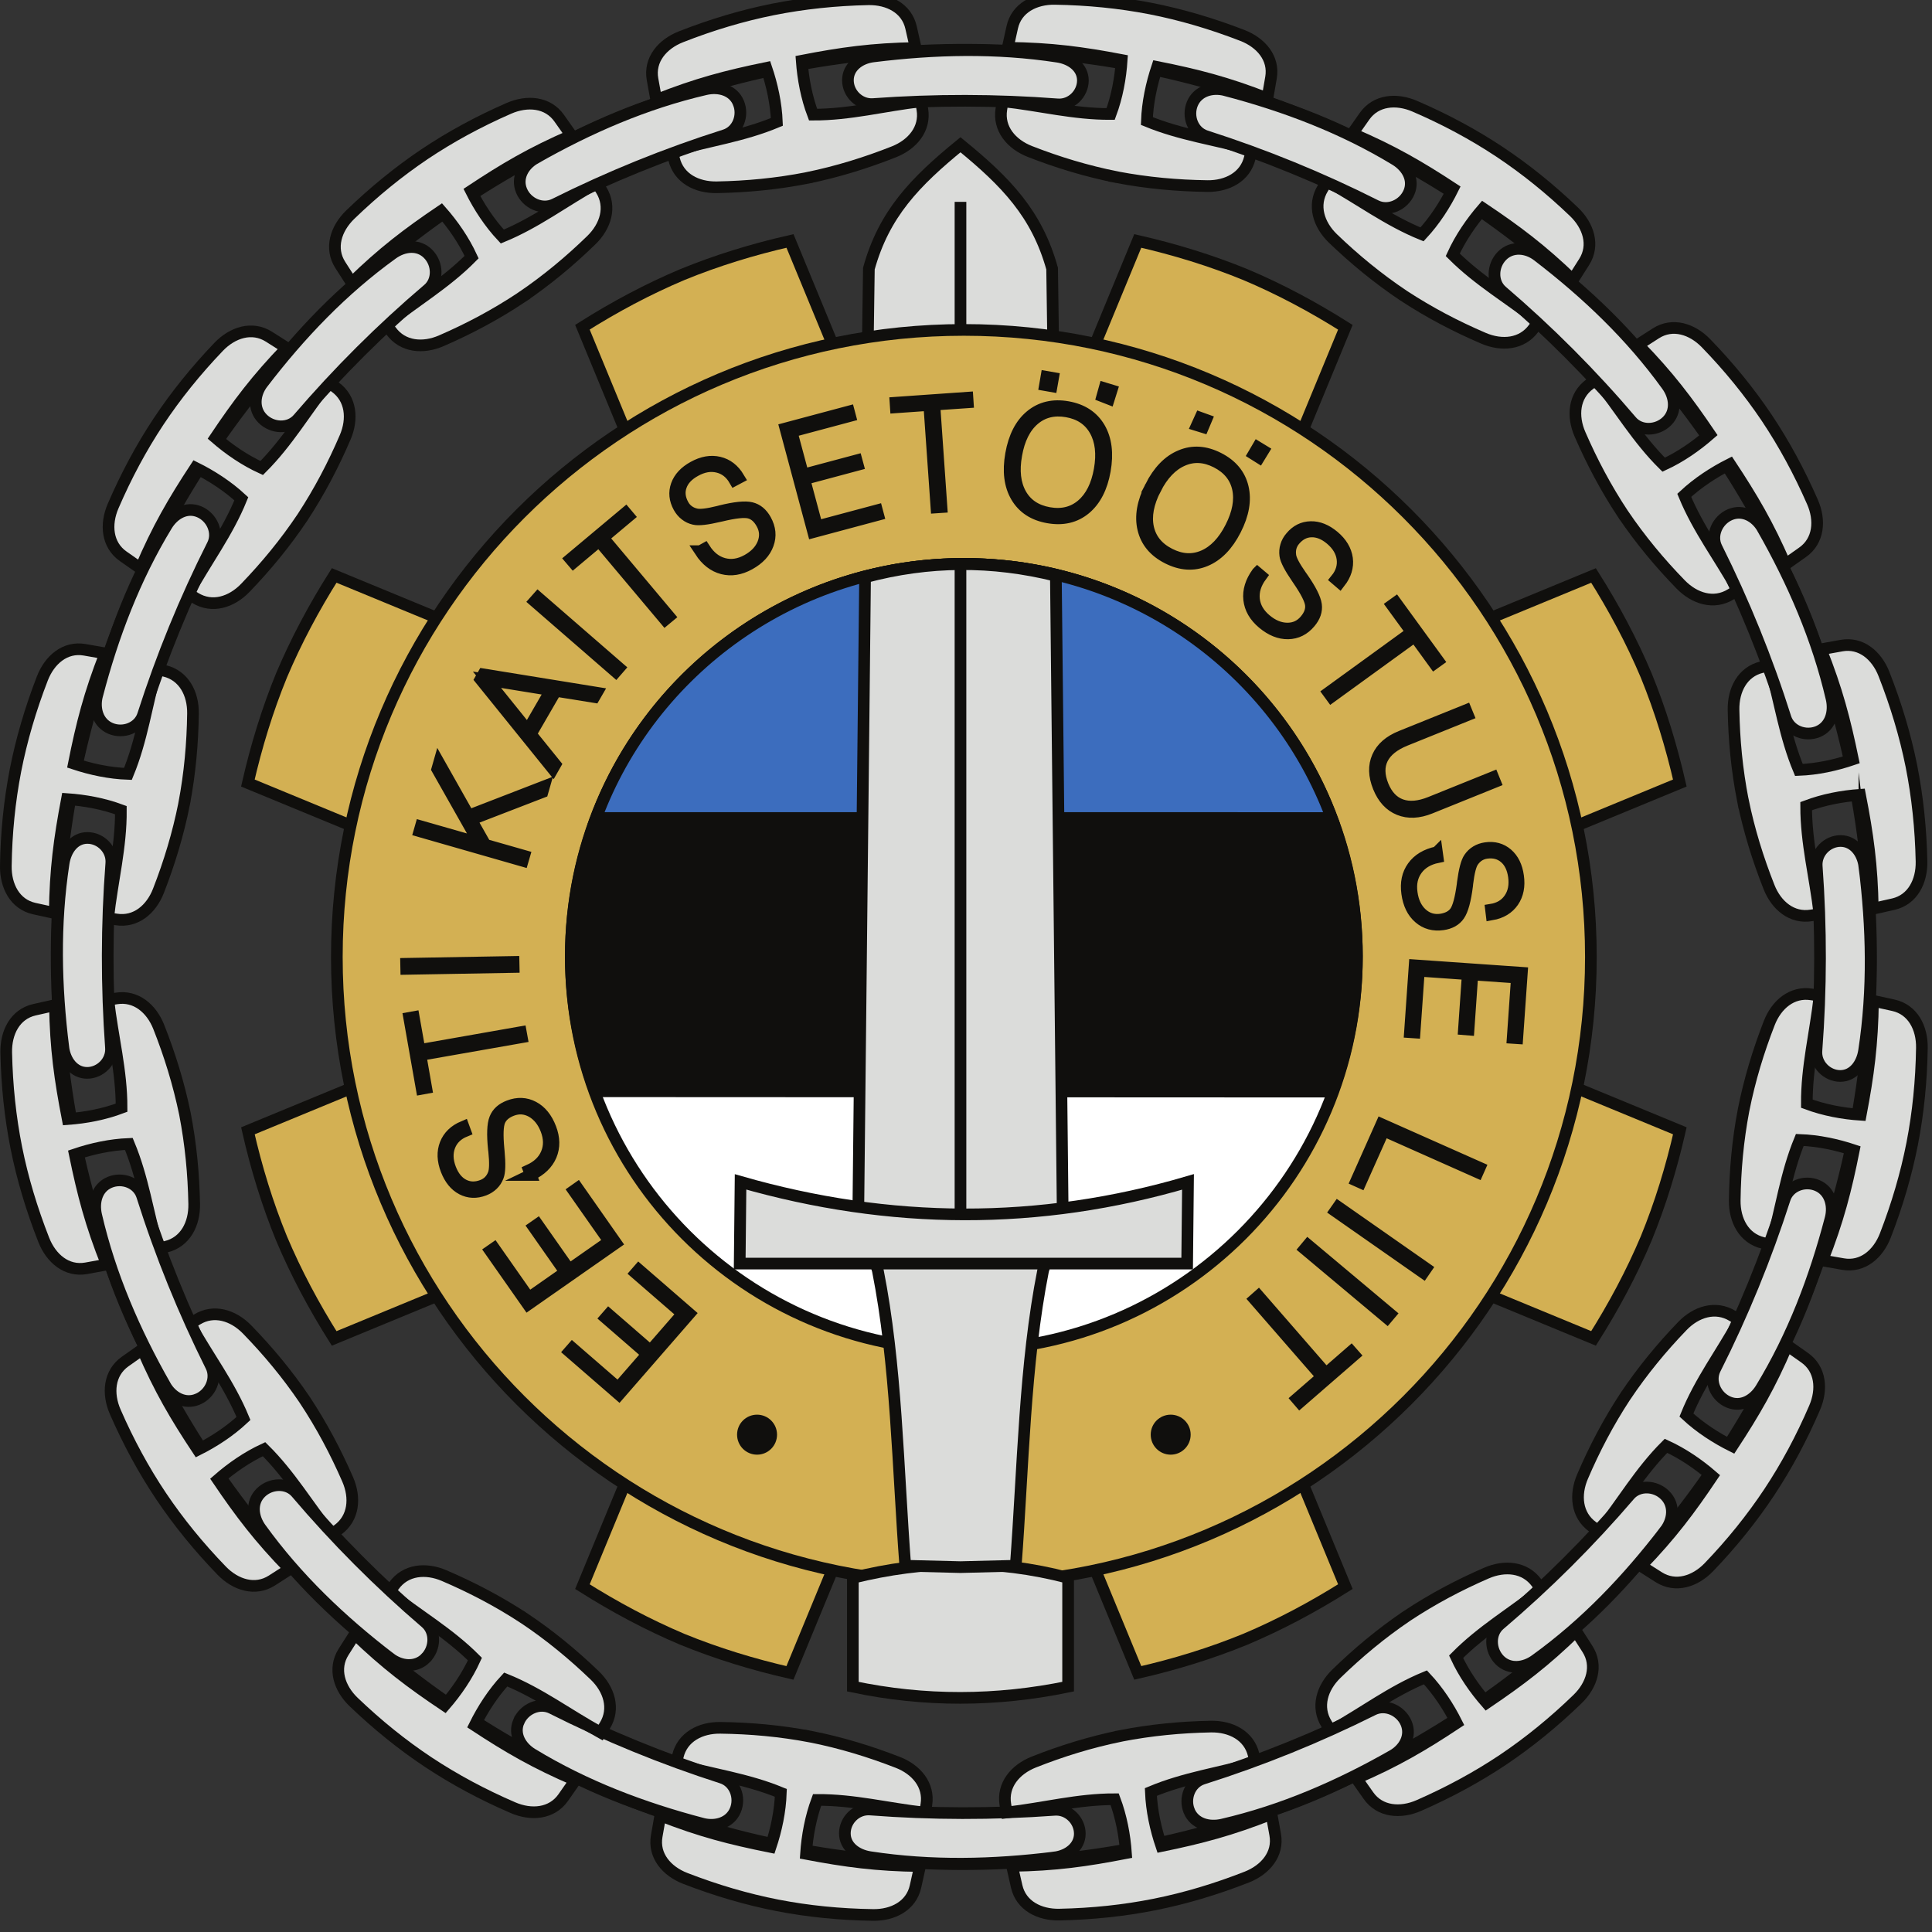
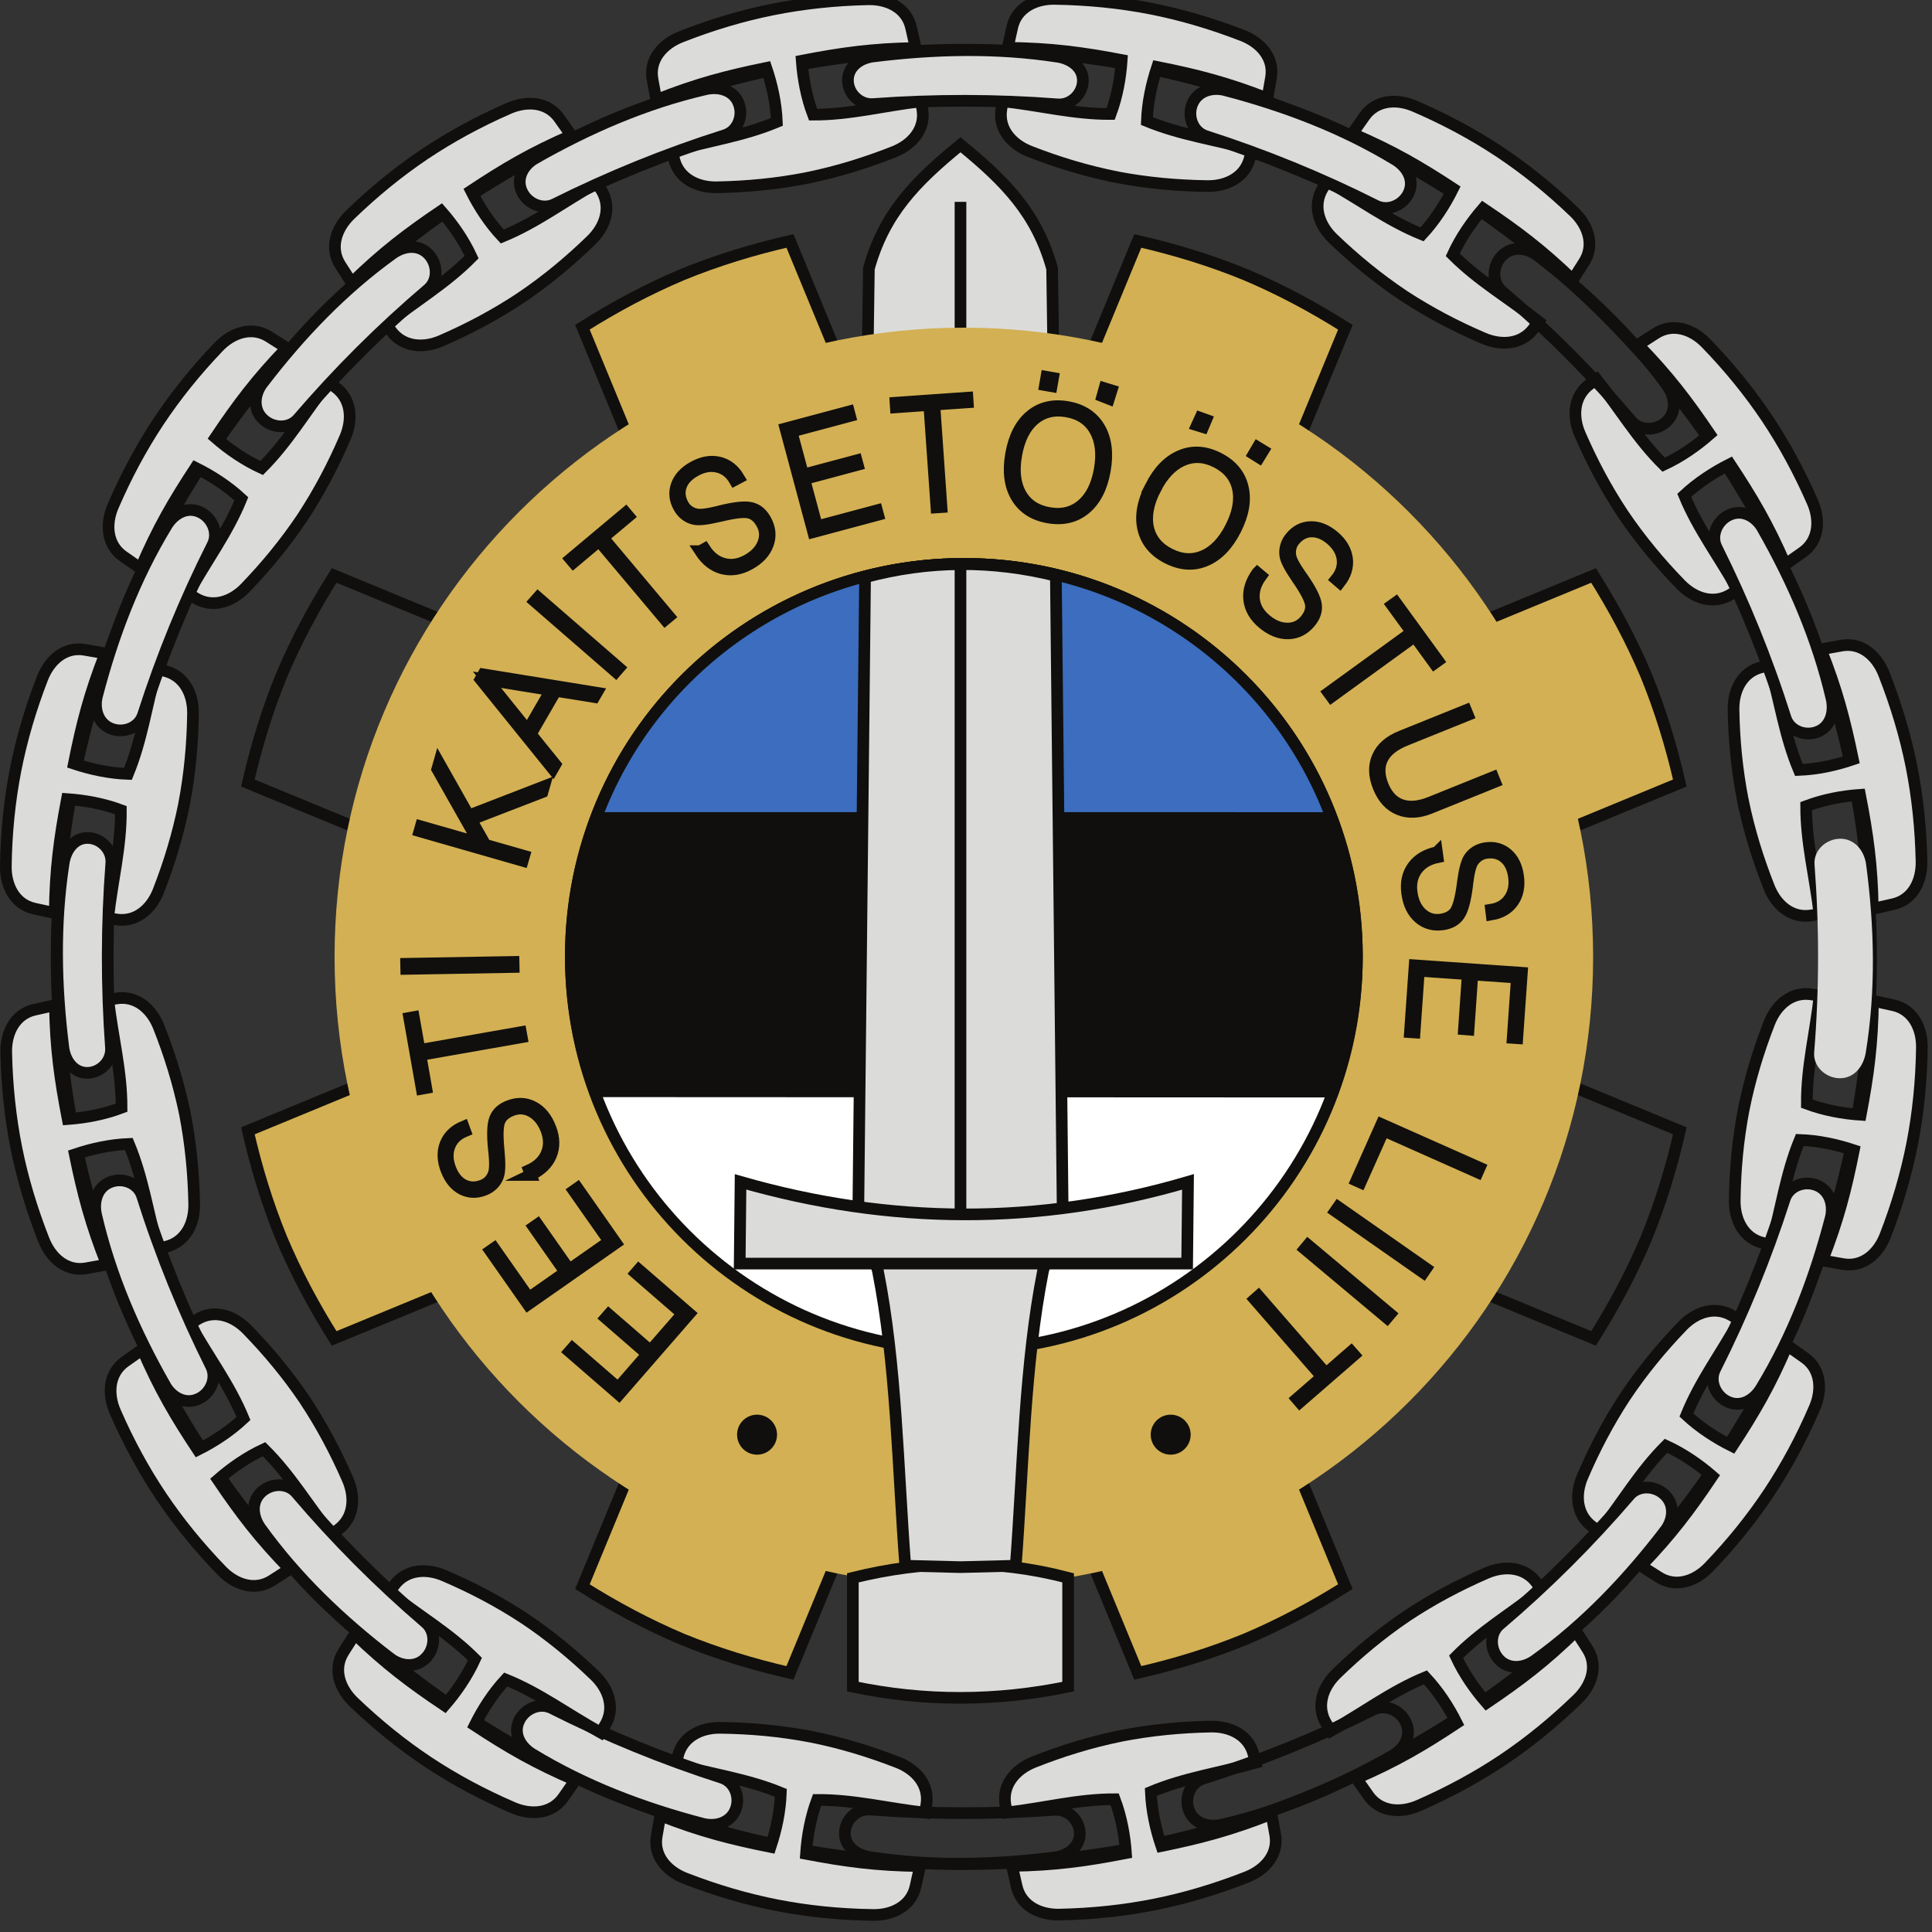
<svg xmlns="http://www.w3.org/2000/svg" xmlns:ns1="http://www.inkscape.org/namespaces/inkscape" xmlns:ns2="http://sodipodi.sourceforge.net/DTD/sodipodi-0.dtd" width="50mm" height="50mm" viewBox="0 0 50 50" version="1.1" id="svg5" xml:space="preserve" ns1:version="1.2 (dc2aedaf03, 2022-05-15)" ns2:docname="edia.svg">
  <rect x="0" y="0" width="50" height="50" fill="#333333" stroke="none" />
  <ns2:namedview id="namedview7" pagecolor="#ffffff" bordercolor="#666666" borderopacity="1.0" ns1:showpageshadow="2" ns1:pageopacity="0.0" ns1:pagecheckerboard="0" ns1:deskcolor="#d1d1d1" ns1:document-units="mm" showgrid="false" ns1:zoom="0.32346812" ns1:cx="-182.39819" ns1:cy="-517.82537" ns1:window-width="1517" ns1:window-height="1295" ns1:window-x="26" ns1:window-y="23" ns1:window-maximized="0" ns1:current-layer="layer1" />
  <defs id="defs2" />
  <g ns1:label="Layer 1" ns1:groupmode="layer" id="layer1" transform="translate(-30.646,-123.305)">
    <g id="g2381" transform="matrix(0.76,0,0,0.76,30.746,121.158)">
      <g id="g1499">
</g>
    </g>
    <g id="g10" transform="matrix(0.088,0,0,-0.088,30.646,173.015)">
      <path d="m 310.441,460.773 -0.359,25.071 c -4.582,16.508 -13.859,26.109 -27.609,37.34 -13.743,-11.231 -23.032,-20.832 -27.621,-37.34 l -0.36,-26.114 55.949,1.043" style="fill:#dbdcda;fill-opacity:1;fill-rule:nonzero;stroke:none" id="path12" />
      <path d="m 309.766,461.426 -0.348,24.469 c -4.473,16.101 -13.531,25.472 -26.949,36.421 -13.41,-10.949 -22.473,-20.32 -26.942,-36.421 l -0.359,-25.489 z m -27.297,44.09 v -42.578" style="fill:none;stroke:#100f0d;stroke-width:3.43;stroke-linecap:butt;stroke-linejoin:miter;stroke-miterlimit:22.926;stroke-dasharray:none;stroke-opacity:1" id="path14" />
      <path d="m 314.215,296.203 -82.262,198.602 c -10.976,-2.5 -21.668,-5.77 -31.906,-9.942 -10.192,-4.281 -20.051,-9.531 -29.594,-15.519 l 82.274,-198.61 82.257,-198.601 c 10.981,2.492 21.672,5.769 31.911,9.941 10.179,4.289 20.05,9.531 29.589,15.531 L 314.215,296.203" style="fill:#d3b053;fill-opacity:1;fill-rule:nonzero;stroke:none" id="path16" />
      <path d="m 313.988,296.156 -81.66,197.871 c -10.898,-2.48 -21.519,-5.738 -31.668,-9.898 -10.121,-4.27 -19.91,-9.492 -29.379,-15.473 l 81.668,-197.879 81.66,-197.871 c 10.903,2.48 21.512,5.75 31.672,9.91 10.11,4.273 19.91,9.492 29.379,15.461 z" style="fill:none;stroke:#100f0d;stroke-width:3.43;stroke-linecap:butt;stroke-linejoin:miter;stroke-miterlimit:22.926;stroke-dasharray:none;stroke-opacity:1" id="path18" />
-       <path d="M 296.191,314.211 97.594,396.48 c -6,-9.539 -11.242,-19.41 -15.531,-29.589 -4.168,-10.231 -7.438,-20.93 -9.938,-31.911 l 198.598,-82.257 198.609,-82.27 c 5.992,9.539 11.242,19.399 15.531,29.59 4.18,10.23 7.442,20.91 9.942,31.91 l -198.614,82.258" style="fill:#d3b053;fill-opacity:1;fill-rule:nonzero;stroke:none" id="path20" />
      <path d="M 296.145,313.988 98.277,395.656 C 92.297,386.188 87.078,376.387 82.797,366.277 78.644,356.129 75.394,345.508 72.894,334.605 l 197.882,-81.66 197.868,-81.668 c 5.972,9.469 11.21,19.258 15.48,29.371 4.16,10.161 7.41,20.758 9.902,31.68 z" style="fill:none;stroke:#100f0d;stroke-width:3.43;stroke-linecap:butt;stroke-linejoin:miter;stroke-miterlimit:22.926;stroke-dasharray:none;stroke-opacity:1" id="path22" />
      <path d="M 270.73,314.207 72.129,231.949 c 2.488,-10.992 5.769,-21.672 9.941,-31.91 4.277,-10.191 9.527,-20.051 15.52,-29.601 l 198.609,82.269 198.602,82.27 c -2.5,10.972 -5.774,21.671 -9.934,31.902 -4.289,10.18 -9.539,20.059 -15.539,29.59 L 270.73,314.207" style="fill:#d3b053;fill-opacity:1;fill-rule:nonzero;stroke:none" id="path24" />
      <path d="M 270.773,313.984 72.906,232.324 c 2.48,-10.91 5.738,-21.511 9.898,-31.679 4.269,-10.11 9.5,-19.903 15.469,-29.379 l 197.883,81.668 197.867,81.671 c -2.5,10.887 -5.75,21.508 -9.898,31.668 -4.27,10.102 -9.5,19.911 -15.48,29.372 z" style="fill:none;stroke:#100f0d;stroke-width:3.43;stroke-linecap:butt;stroke-linejoin:miter;stroke-miterlimit:22.926;stroke-dasharray:none;stroke-opacity:1" id="path26" />
      <path d="M 252.723,296.191 170.461,97.594 c 9.531,-6 19.391,-11.25 29.582,-15.539 10.227,-4.172 20.93,-7.434 31.898,-9.934 l 82.27,198.602 82.269,198.59 c -9.539,6 -19.398,11.261 -29.589,15.539 -10.239,4.171 -20.918,7.441 -31.911,9.953 L 252.723,296.191" style="fill:#d3b053;fill-opacity:1;fill-rule:nonzero;stroke:none" id="path28" />
      <path d="M 252.945,296.148 171.285,98.266 c 9.461,-5.969 19.25,-11.199 29.371,-15.48 10.149,-4.149 20.77,-7.399 31.66,-9.887 l 81.668,197.868 81.672,197.871 c -9.468,5.98 -19.261,11.211 -29.379,15.48 -10.16,4.16 -20.769,7.418 -31.672,9.91 z" style="fill:none;stroke:#100f0d;stroke-width:3.43;stroke-linecap:butt;stroke-linejoin:miter;stroke-miterlimit:22.926;stroke-dasharray:none;stroke-opacity:1" id="path30" />
      <path d="m 283.465,468.523 c 102.207,0 185.058,-82.851 185.058,-185.062 0,-102.207 -82.851,-185.07 -185.058,-185.07 -102.211,0 -185.071,82.863 -185.071,185.07 0,102.211 82.859,185.062 185.071,185.062" style="fill:#d3b053;fill-opacity:1;fill-rule:nonzero;stroke:none" id="path32" />
-       <path d="m 283.465,467.859 c 101.84,0 184.398,-82.55 184.398,-184.402 0,-101.84 -82.558,-184.41 -184.398,-184.41 -101.844,0 -184.403,82.57 -184.403,184.41 0,101.852 82.558,184.402 184.403,184.402 z" style="fill:none;stroke:#100f0d;stroke-width:3.43;stroke-linecap:butt;stroke-linejoin:miter;stroke-miterlimit:22.926;stroke-dasharray:none;stroke-opacity:1" id="path34" />
+       <path d="m 283.465,467.859 z" style="fill:none;stroke:#100f0d;stroke-width:3.43;stroke-linecap:butt;stroke-linejoin:miter;stroke-miterlimit:22.926;stroke-dasharray:none;stroke-opacity:1" id="path34" />
      <path d="M 267.641,549.793 C 414.73,558.531 541.051,446.371 549.789,299.281 558.531,152.184 446.379,25.863 299.289,17.133 152.199,8.383 25.871,120.543 17.129,267.633 8.398,414.734 120.551,541.055 267.641,549.793 Z" style="fill:none;stroke:#100f0d;stroke-width:3.42;stroke-linecap:butt;stroke-linejoin:miter;stroke-miterlimit:22.926;stroke-dasharray:none;stroke-opacity:1" id="path36" />
      <path d="m 238.531,54.762 c 9.141,-1.851 17.633,-4.461 26.012,-7.742 5.539,-2.168 9.48,-6.84 8.559,-12.738 l -0.387,-2.422 c -11.223,1.262 -21.262,3.91 -32.293,3.84 -1.93,-5.23 -2.949,-10.82 -3.32,-16.238 11.839,-2.262 21.101,-3.531 34.101,-3.672 l -1.351,-6.18 c -1.289,-5.82 -6.77,-8.66 -12.739,-8.559 -9.84,0.141 -19.359,1.098 -28.55,2.898 -9.192,1.801 -18.372,4.531 -27.532,8.109 -5.566,2.16 -9.578,6.84 -8.566,12.73 l 1.09,6.242 c 12.078,-4.781 21.136,-7.102 32.949,-9.48 1.711,5.141 2.891,10.711 3.078,16.277 -10.187,4.242 -20.488,5.551 -31.348,8.652 l 0.547,2.391 c 1.371,5.789 6.782,8.641 12.742,8.551 8.989,-0.121 17.84,-0.922 27.008,-2.66" style="fill:#dbdcda;fill-opacity:1;fill-rule:nonzero;stroke:none" id="path38" />
      <path d="m 238.438,54.156 c 8.992,-1.797 17.339,-4.359 25.582,-7.559 5.457,-2.121 9.328,-6.68 8.418,-12.43 l -0.379,-2.371 c -11.039,1.23 -20.911,3.82 -31.762,3.75 -1.899,-5.109 -2.899,-10.57 -3.258,-15.848 11.641,-2.211 20.75,-3.449 33.539,-3.602 l -1.34,-6.02 c -1.261,-5.691 -6.66,-8.461 -12.531,-8.359 -9.668,0.141 -19.039,1.07 -28.078,2.828 -9.031,1.762 -18.07,4.422 -27.07,7.91 -5.481,2.109 -9.422,6.691 -8.43,12.441 l 1.07,6.09 c 11.879,-4.672 20.789,-6.93 32.41,-9.262 1.68,5.031 2.84,10.461 3.028,15.902 -10.028,4.141 -20.16,5.418 -30.84,8.438 l 0.543,2.34 c 1.348,5.652 6.668,8.434 12.539,8.344 8.84,-0.113 17.539,-0.891 26.559,-2.594 z" style="fill:none;stroke:#100f0d;stroke-width:3.43;stroke-linecap:butt;stroke-linejoin:miter;stroke-miterlimit:22.926;stroke-dasharray:none;stroke-opacity:1" id="path40" />
      <path d="m 206.984,27.918 c -17.949,4.809 -35.14,11.422 -51,21.23 -3.55,2.191 -5.687,6.078 -4.089,9.918 1.609,3.863 6.199,6 9.921,4.102 16.438,-8.43 33.45,-15.5 51,-21.238 3.969,-1.293 5.7,-6.062 4.098,-9.922 h -0.008 c -1.601,-3.852 -5.89,-5.16 -9.922,-4.09" style="fill:#dbdcda;fill-opacity:1;fill-rule:nonzero;stroke:none" id="path42" />
      <path d="m 206.531,28.57 c -17.59,4.629 -34.429,11 -49.98,20.449 -3.481,2.121 -5.578,5.859 -4.008,9.559 h 0.008 c 1.57,3.723 6.082,5.781 9.722,3.949 16.098,-8.117 32.77,-14.93 49.981,-20.457 3.887,-1.242 5.566,-5.84 4.008,-9.551 l -0.008,-0.012 c -1.57,-3.707 -5.774,-4.969 -9.723,-3.938 z" style="fill:none;stroke:#100f0d;stroke-width:3.43;stroke-linecap:butt;stroke-linejoin:miter;stroke-miterlimit:22.926;stroke-dasharray:none;stroke-opacity:1" id="path44" />
-       <path d="m 310.613,18.109 c -18.41,-2.43 -36.828,-2.887 -55.238,0.102 -4.121,0.672 -7.582,3.422 -7.57,7.602 v 0.008 c 0.008,4.172 3.437,7.902 7.597,7.57 18.411,-1.508 36.832,-1.52 55.243,-0.098 4.16,0.316 7.578,-3.434 7.578,-7.602 -0.008,-4.191 -3.469,-7.031 -7.61,-7.582" style="fill:#dbdcda;fill-opacity:1;fill-rule:nonzero;stroke:none" id="path46" />
      <path d="m 310.094,18.621 c -18.071,-2.238 -36.129,-2.668 -54.199,0.09 -4.04,0.621 -7.442,3.16 -7.43,7.02 v 0.012 c 0.008,3.852 3.379,7.289 7.461,6.981 18.066,-1.391 36.129,-1.402 54.199,-0.09 4.078,0.301 7.438,-3.16 7.438,-7.019 -0.008,-3.859 -3.411,-6.481 -7.469,-6.992 z" style="fill:none;stroke:#100f0d;stroke-width:3.43;stroke-linecap:butt;stroke-linejoin:miter;stroke-miterlimit:22.926;stroke-dasharray:none;stroke-opacity:1" id="path48" />
      <path d="m 237.457,511.949 c -9.152,-1.789 -18.012,-2.629 -26.992,-2.801 -5.957,-0.109 -11.391,2.68 -12.777,8.481 l -0.583,2.398 c 10.852,3.133 21.153,4.512 31.309,8.801 -0.219,5.57 -1.43,11.129 -3.156,16.27 -11.801,-2.438 -20.84,-4.809 -32.903,-9.649 l -1.121,6.231 c -1.039,5.871 2.954,10.59 8.5,12.777 9.141,3.621 18.313,6.391 27.493,8.242 9.179,1.852 18.687,2.852 28.531,3.059 5.969,0.121 11.469,-2.68 12.777,-8.488 l 1.391,-6.18 c -12.988,-0.223 -22.25,-1.531 -34.078,-3.84 0.398,-5.422 1.437,-11.02 3.398,-16.242 11.031,-0.008 21.059,2.711 32.27,4.019 l 0.402,-2.418 c 0.957,-5.89 -2.961,-10.582 -8.5,-12.781 -8.344,-3.34 -16.832,-5.98 -25.961,-7.879" style="fill:#dbdcda;fill-opacity:1;fill-rule:nonzero;stroke:none" id="path50" />
      <path d="m 237.359,512.547 c -9,-1.75 -17.711,-2.57 -26.55,-2.738 -5.86,-0.102 -11.2,2.629 -12.571,8.289 l -0.57,2.34 c 10.68,3.058 20.801,4.41 30.801,8.597 -0.219,5.442 -1.41,10.871 -3.11,15.883 -11.609,-2.383 -20.5,-4.699 -32.359,-9.422 l -1.102,6.09 c -1.019,5.73 2.903,10.332 8.352,12.473 9,3.539 18.02,6.238 27.039,8.046 9.039,1.801 18.399,2.793 28.07,2.993 5.871,0.109 11.282,-2.621 12.571,-8.301 l 1.371,-6.031 c -12.781,-0.207 -21.883,-1.489 -33.524,-3.75 0.391,-5.289 1.411,-10.758 3.34,-15.848 10.852,-0.02 20.723,2.629 31.742,3.918 l 0.399,-2.359 c 0.941,-5.75 -2.91,-10.329 -8.36,-12.489 -8.21,-3.25 -16.558,-5.84 -25.539,-7.691 z" style="fill:none;stroke:#100f0d;stroke-width:3.43;stroke-linecap:butt;stroke-linejoin:miter;stroke-miterlimit:22.926;stroke-dasharray:none;stroke-opacity:1" id="path52" />
      <path d="m 329.469,54.973 c 9.16,1.801 18.008,2.633 27,2.801 5.949,0.109 11.386,-2.688 12.769,-8.48 l 0.578,-2.398 c -10.847,-3.129 -21.148,-4.512 -31.308,-8.801 0.219,-5.57 1.418,-11.141 3.148,-16.281 11.821,2.453 20.852,4.832 32.91,9.66 l 1.11,-6.231 C 376.727,19.363 372.727,14.664 367.188,12.453 358.035,8.844 348.887,6.086 339.707,4.223 330.516,2.375 321.008,1.363 311.168,1.164 c -5.973,-0.121 -11.473,2.68 -12.781,8.5 l -1.391,6.172 c 12.992,0.207 22.242,1.539 34.07,3.859 -0.378,5.399 -1.437,10.988 -3.378,16.207 -11.04,0.024 -21.059,-2.699 -32.282,-4.008 l -0.398,2.418 c -0.961,5.891 2.961,10.582 8.5,12.781 8.34,3.332 16.828,5.992 25.961,7.879" style="fill:#dbdcda;fill-opacity:1;fill-rule:nonzero;stroke:none" id="path54" />
      <path d="m 329.563,54.375 c 9.011,1.75 17.71,2.57 26.55,2.738 5.86,0.102 11.211,-2.629 12.571,-8.289 l 0.558,-2.34 c -10.656,-3.051 -20.789,-4.41 -30.789,-8.602 0.223,-5.438 1.402,-10.867 3.102,-15.891 11.621,2.391 20.508,4.723 32.371,9.434 l 1.097,-6.082 c 1.032,-5.738 -2.91,-10.34 -8.359,-12.488 -9,-3.531 -18,-6.231 -27.031,-8.043 -9.039,-1.809 -18.391,-2.789 -28.07,-2.988 -5.868,-0.121 -11.278,2.621 -12.571,8.301 l -1.367,6.027 c 12.777,0.203 21.879,1.5 33.508,3.762 -0.367,5.281 -1.41,10.738 -3.32,15.84 -10.86,0.012 -20.719,-2.641 -31.75,-3.91 l -0.399,2.359 c -0.941,5.75 2.922,10.32 8.359,12.48 8.211,3.25 16.563,5.84 25.54,7.691 z" style="fill:none;stroke:#100f0d;stroke-width:3.43;stroke-linecap:butt;stroke-linejoin:miter;stroke-miterlimit:22.926;stroke-dasharray:none;stroke-opacity:1" id="path56" />
      <path d="m 89.367,412.492 c -5.199,-7.73 -10.871,-14.59 -17.109,-21.062 -4.133,-4.297 -9.953,-6.16 -15.043,-3.039 l -2.09,1.289 c 5.449,9.883 11.762,18.14 15.91,28.363 -4.09,3.777 -8.879,6.867 -13.73,9.277 -6.617,-10.078 -11.34,-18.148 -16.449,-30.097 l -5.188,3.617 c -4.891,3.41 -5.402,9.562 -3.031,15.043 3.898,9.027 8.418,17.457 13.598,25.269 5.191,7.789 11.211,15.239 18.023,22.328 4.129,4.301 10,6.219 15.047,3.032 l 5.34,-3.379 c -9.027,-9.352 -14.648,-16.82 -21.367,-26.813 4.098,-3.558 8.797,-6.769 13.867,-9.078 7.812,7.789 12.98,16.801 19.992,25.649 l 1.988,-1.418 c 4.84,-3.481 5.383,-9.571 3.031,-15.043 -3.55,-8.27 -7.672,-16.137 -12.789,-23.938" style="fill:#dbdcda;fill-opacity:1;fill-rule:nonzero;stroke:none" id="path58" />
      <path d="m 88.961,412.734 c -5.109,-7.609 -10.668,-14.347 -16.801,-20.718 -4.051,-4.219 -9.758,-6.051 -14.75,-2.981 l -2.059,1.262 c 5.348,9.719 11.539,17.848 15.621,27.898 -4.024,3.719 -8.723,6.758 -13.48,9.121 -6.5,-9.91 -11.133,-17.851 -16.152,-29.601 l -5.09,3.558 c -4.801,3.352 -5.309,9.411 -2.981,14.793 3.832,8.887 8.274,17.18 13.363,24.86 5.09,7.66 11,14.988 17.68,21.969 4.059,4.23 9.809,6.109 14.77,2.98 l 5.25,-3.328 c -8.871,-9.192 -14.383,-16.543 -20.98,-26.371 4.031,-3.5 8.641,-6.66 13.609,-8.93 7.672,7.66 12.75,16.52 19.621,25.231 l 1.961,-1.403 c 4.746,-3.418 5.277,-9.41 2.977,-14.789 -3.489,-8.129 -7.54,-15.879 -12.559,-23.551 z" style="fill:none;stroke:#100f0d;stroke-width:3.43;stroke-linecap:butt;stroke-linejoin:miter;stroke-miterlimit:22.926;stroke-dasharray:none;stroke-opacity:1" id="path60" />
      <path d="m 477.559,154.434 c 5.199,7.726 10.871,14.597 17.109,21.058 4.129,4.289 9.949,6.149 15.039,3.039 l 2.09,-1.289 c -5.457,-9.879 -11.758,-18.14 -15.91,-28.351 4.09,-3.797 8.871,-6.868 13.73,-9.289 6.621,10.082 11.34,18.152 16.449,30.101 l 5.192,-3.633 c 4.898,-3.398 5.398,-9.547 3.031,-15.027 -3.891,-9.039 -8.43,-17.461 -13.601,-25.27 -5.192,-7.793 -11.211,-15.25 -18.032,-22.332 -4.129,-4.3 -9.988,-6.218 -15.027,-3.039 l -5.352,3.399 c 9.039,9.34 14.641,16.801 21.371,26.801 -4.101,3.55 -8.8,6.769 -13.871,9.089 -7.808,-7.8 -12.988,-16.808 -19.98,-25.668 l -2,1.438 c -4.84,3.48 -5.379,9.57 -3.027,15.043 3.546,8.25 7.668,16.129 12.789,23.93" style="fill:#dbdcda;fill-opacity:1;fill-rule:nonzero;stroke:none" id="path62" />
      <path d="m 477.961,154.188 c 5.109,7.597 10.672,14.359 16.801,20.718 4.051,4.219 9.761,6.039 14.761,2.981 l 2.047,-1.262 c -5.359,-9.719 -11.539,-17.84 -15.617,-27.891 4.02,-3.738 8.707,-6.757 13.481,-9.136 6.5,9.918 11.129,17.859 16.148,29.617 l 5.09,-3.578 c 4.808,-3.34 5.308,-9.391 2.98,-14.782 -3.82,-8.89 -8.269,-17.179 -13.359,-24.859 -5.09,-7.66 -11,-15 -17.691,-21.969 -4.051,-4.23 -9.809,-6.109 -14.758,-2.992 l -5.25,3.34 c 8.867,9.191 14.379,16.543 20.976,26.371 -4.027,3.488 -8.636,6.66 -13.617,8.942 -7.672,-7.672 -12.742,-16.532 -19.609,-25.25 l -1.961,1.417 c -4.75,3.422 -5.289,9.411 -2.973,14.79 3.481,8.121 7.524,15.871 12.551,23.543 z" style="fill:none;stroke:#100f0d;stroke-width:3.43;stroke-linecap:butt;stroke-linejoin:miter;stroke-miterlimit:22.926;stroke-dasharray:none;stroke-opacity:1" id="path64" />
      <path d="m 54.98,237.457 c 1.789,-9.16 2.629,-18 2.789,-26.988 0.121,-5.961 -2.68,-11.403 -8.488,-12.793 l -2.391,-0.559 c -3.129,10.84 -4.512,21.129 -8.801,31.301 -5.57,-0.223 -11.129,-1.422 -16.27,-3.152 2.441,-11.809 4.82,-20.86 9.66,-32.911 L 25.25,191.238 c -5.879,-1.043 -10.59,2.938 -12.789,8.5 -3.621,9.149 -6.379,18.297 -8.242,27.489 -1.84,9.179 -2.848,18.691 -3.047,28.531 -0.121,5.969 2.668,11.469 8.488,12.777 l 6.172,1.383 c 0.219,-12.98 1.539,-22.242 3.859,-34.07 5.398,0.39 11,1.449 16.219,3.398 0.012,11.02 -2.699,21.063 -4.012,32.262 l 2.41,0.398 c 5.891,0.961 10.582,-2.961 12.793,-8.5 3.32,-8.34 5.98,-16.828 7.879,-25.949" style="fill:#dbdcda;fill-opacity:1;fill-rule:nonzero;stroke:none" id="path66" />
      <path d="m 54.383,237.359 c 1.738,-9.007 2.559,-17.699 2.727,-26.55 0.113,-5.86 -2.617,-11.207 -8.289,-12.579 l -2.34,-0.55 c -3.051,10.66 -4.41,20.781 -8.59,30.789 C 32.449,228.25 27.02,227.07 22,225.371 24.391,213.75 26.699,204.859 31.43,193 l -6.09,-1.109 c -5.73,-1.02 -10.328,2.898 -12.48,8.371 -3.527,9 -6.238,18 -8.047,27.027 -1.801,9.039 -2.781,18.402 -2.98,28.07 -0.121,5.871 2.609,11.282 8.289,12.571 l 6.031,1.359 c 0.207,-12.769 1.5,-21.867 3.758,-33.508 5.281,0.379 10.75,1.418 15.84,3.34 0.019,10.84 -2.629,20.707 -3.91,31.731 l 2.359,0.398 c 5.75,0.941 10.32,-2.922 12.48,-8.359 3.25,-8.211 5.84,-16.563 7.703,-25.532 z" style="fill:none;stroke:#100f0d;stroke-width:3.43;stroke-linecap:butt;stroke-linejoin:miter;stroke-miterlimit:22.926;stroke-dasharray:none;stroke-opacity:1" id="path68" />
      <path d="m 511.949,329.469 c -1.793,9.16 -2.64,18 -2.801,26.988 -0.109,5.961 2.692,11.391 8.489,12.793 l 2.39,0.559 c 3.129,-10.84 4.52,-21.141 8.813,-31.301 5.558,0.211 11.117,1.422 16.269,3.16 -2.453,11.801 -4.832,20.84 -9.66,32.898 l 6.231,1.122 c 5.879,1.039 10.578,-2.95 12.777,-8.5 3.621,-9.141 6.391,-18.309 8.25,-27.489 1.84,-9.179 2.84,-18.691 3.051,-28.531 0.121,-5.969 -2.668,-11.469 -8.488,-12.789 L 551.078,297 c -0.199,12.988 -1.519,22.25 -3.84,34.066 -5.41,-0.378 -11,-1.437 -16.218,-3.386 -0.024,-11.032 2.699,-21.063 4.007,-32.274 l -2.418,-0.398 c -5.89,-0.961 -10.57,2.961 -12.781,8.492 -3.332,8.348 -5.98,16.84 -7.879,25.969" style="fill:#dbdcda;fill-opacity:1;fill-rule:nonzero;stroke:none" id="path70" />
      <path d="m 512.547,329.566 c -1.75,9.008 -2.582,17.707 -2.731,26.539 -0.109,5.872 2.622,11.211 8.282,12.579 l 2.34,0.562 c 3.058,-10.672 4.41,-20.793 8.597,-30.793 5.442,0.211 10.871,1.402 15.891,3.113 -2.391,11.598 -4.711,20.5 -9.43,32.36 l 6.078,1.097 c 5.742,1.032 10.344,-2.898 12.481,-8.359 3.531,-8.988 6.242,-18.008 8.062,-27.027 1.789,-9.032 2.778,-18.391 2.981,-28.071 0.117,-5.871 -2.614,-11.281 -8.293,-12.582 l -6.039,-1.359 c -0.2,12.781 -1.489,21.879 -3.758,33.512 -5.281,-0.371 -10.742,-1.41 -15.84,-3.332 -0.012,-10.852 2.637,-20.719 3.918,-31.739 l -2.371,-0.39 c -5.738,-0.949 -10.32,2.898 -12.469,8.347 -3.25,8.211 -5.851,16.563 -7.699,25.543 z" style="fill:none;stroke:#100f0d;stroke-width:3.43;stroke-linecap:butt;stroke-linejoin:miter;stroke-miterlimit:22.926;stroke-dasharray:none;stroke-opacity:1" id="path72" />
      <path d="m 154.426,89.363 c 7.742,-5.199 14.59,-10.871 21.07,-17.102 4.289,-4.148 6.141,-9.957 3.031,-15.047 l -1.281,-2.094 c -9.891,5.453 -18.148,11.762 -28.367,15.91 -3.781,-4.09 -6.863,-8.879 -9.274,-13.727 10.083,-6.621 18.153,-11.332 30.102,-16.453 l -3.621,-5.188 c -3.418,-4.891 -9.57,-5.402 -15.039,-3.031 -9.031,3.898 -17.461,8.43 -25.281,13.602 -7.789,5.18 -15.231,11.207 -22.328,18.027 -4.301,4.133 -6.219,10 -3.032,15.043 l 3.391,5.328 c 9.332,-9.02 16.808,-14.641 26.808,-21.359 3.551,4.102 6.774,8.801 9.071,13.871 -7.789,7.809 -16.797,12.977 -25.649,19.977 l 1.418,2.004 c 3.493,4.84 9.571,5.379 15.051,3.027 8.262,-3.55 16.133,-7.679 23.93,-12.789" style="fill:#dbdcda;fill-opacity:1;fill-rule:nonzero;stroke:none" id="path74" />
      <path d="m 154.184,88.961 c 7.609,-5.101 14.347,-10.672 20.718,-16.793 4.219,-4.059 6.051,-9.77 2.981,-14.77 l -1.25,-2.051 c -9.731,5.351 -17.852,11.543 -27.91,15.613 -3.719,-4.012 -6.75,-8.711 -9.11,-13.473 9.899,-6.5 17.848,-11.121 29.598,-16.141 L 165.652,36.25 c -3.371,-4.801 -9.422,-5.312 -14.8,-2.981 -8.879,3.828 -17.168,8.27 -24.86,13.359 -7.66,5.082 -14.98,11 -21.969,17.691 -4.23,4.047 -6.121,9.809 -2.98,14.758 l 3.328,5.242 c 9.192,-8.851 16.539,-14.371 26.383,-20.973 3.488,4.019 6.648,8.641 8.918,13.621 -7.66,7.66 -16.52,12.742 -25.231,19.602 l 1.403,1.969 c 3.429,4.762 9.418,5.289 14.797,2.969 8.121,-3.481 15.871,-7.527 23.543,-12.547 z" style="fill:none;stroke:#100f0d;stroke-width:3.43;stroke-linecap:butt;stroke-linejoin:miter;stroke-miterlimit:22.926;stroke-dasharray:none;stroke-opacity:1" id="path76" />
      <path d="m 412.492,477.555 c -7.73,5.211 -14.597,10.871 -21.07,17.109 -4.277,4.133 -6.141,9.953 -3.027,15.043 l 1.277,2.09 c 9.891,-5.449 18.152,-11.75 28.371,-15.91 3.781,4.09 6.859,8.879 9.27,13.738 -10.079,6.621 -18.149,11.332 -30.098,16.449 l 3.629,5.184 c 3.41,4.887 9.558,5.398 15.027,3.027 9.043,-3.898 17.473,-8.418 25.281,-13.597 7.789,-5.192 15.231,-11.211 22.332,-18.032 4.309,-4.121 6.219,-9.992 3.028,-15.031 l -3.379,-5.348 c -9.34,9.028 -16.82,14.649 -26.82,21.368 -3.551,-4.11 -6.758,-8.797 -9.071,-13.868 7.789,-7.82 16.789,-12.98 25.66,-19.992 l -1.429,-1.988 c -3.489,-4.84 -9.571,-5.379 -15.051,-3.031 -8.25,3.55 -16.141,7.679 -23.93,12.789" style="fill:#dbdcda;fill-opacity:1;fill-rule:nonzero;stroke:none" id="path78" />
      <path d="m 412.738,477.961 c -7.609,5.109 -14.359,10.668 -20.73,16.789 -4.211,4.059 -6.039,9.77 -2.981,14.77 l 1.27,2.058 c 9.723,-5.359 17.851,-11.547 27.902,-15.617 3.719,4.008 6.75,8.711 9.117,13.48 -9.91,6.5 -17.859,11.118 -29.609,16.149 l 3.57,5.082 c 3.352,4.797 9.411,5.308 14.789,2.976 8.891,-3.828 17.18,-8.269 24.864,-13.359 7.668,-5.09 14.976,-10.988 21.968,-17.687 4.231,-4.051 6.122,-9.813 2.981,-14.762 l -3.332,-5.25 c -9.188,8.871 -16.539,14.379 -26.379,20.98 -3.488,-4.031 -6.648,-8.64 -8.93,-13.621 7.668,-7.668 16.532,-12.73 25.25,-19.621 l -1.41,-1.949 c -3.43,-4.75 -9.41,-5.277 -14.801,-2.969 -8.121,3.481 -15.871,7.531 -23.539,12.551 z" style="fill:none;stroke:#100f0d;stroke-width:3.43;stroke-linecap:butt;stroke-linejoin:miter;stroke-miterlimit:22.926;stroke-dasharray:none;stroke-opacity:1" id="path80" />
      <path d="m 153.52,476.949 c -7.774,-5.16 -15.622,-9.328 -23.872,-12.906 -5.46,-2.391 -11.55,-1.883 -15.05,2.949 l -1.45,1.981 c 8.829,7.047 17.809,12.257 25.559,20.117 -2.34,5.051 -5.578,9.742 -9.148,13.82 -9.969,-6.769 -17.411,-12.43 -26.7,-21.508 l -3.41,5.328 c -3.223,5.032 -1.332,10.899 2.949,15.051 7.059,6.848 14.481,12.91 22.239,18.149 7.781,5.211 16.179,9.793 25.203,13.73 5.457,2.403 11.617,1.922 15.047,-2.949 l 3.652,-5.172 c -11.922,-5.18 -19.973,-9.937 -30.012,-16.598 2.43,-4.851 5.539,-9.621 9.352,-13.691 10.187,4.199 18.418,10.551 28.269,16.051 l 1.301,-2.078 c 3.141,-5.071 1.309,-10.903 -2.961,-15.063 -6.441,-6.269 -13.261,-11.969 -20.968,-17.211" style="fill:#dbdcda;fill-opacity:1;fill-rule:nonzero;stroke:none" id="path82" />
      <path d="m 153.27,477.352 c -7.637,-5.059 -15.368,-9.161 -23.481,-12.68 -5.367,-2.34 -11.359,-1.828 -14.797,2.902 l -1.422,1.938 c 8.672,6.929 17.512,12.043 25.129,19.761 -2.297,4.961 -5.476,9.559 -9,13.559 -9.808,-6.641 -17.129,-12.199 -26.258,-21.109 l -3.359,5.23 c -3.16,4.942 -1.301,10.699 2.898,14.781 6.95,6.719 14.25,12.668 21.879,17.809 7.653,5.121 15.922,9.609 24.793,13.48 5.368,2.348 11.43,1.891 14.809,-2.902 l 3.578,-5.066 c -11.719,-5.09 -19.629,-9.75 -29.508,-16.301 2.391,-4.762 5.449,-9.441 9.192,-13.43 10.027,4.117 18.117,10.348 27.808,15.75 l 1.282,-2.043 c 3.089,-4.976 1.289,-10.699 -2.911,-14.777 -6.339,-6.16 -13.043,-11.75 -20.632,-16.902 z" style="fill:none;stroke:#100f0d;stroke-width:3.43;stroke-linecap:butt;stroke-linejoin:miter;stroke-miterlimit:22.926;stroke-dasharray:none;stroke-opacity:1" id="path84" />
      <path d="m 156.848,518.23 c 16.09,9.301 32.922,16.77 51.07,21.059 4.07,0.961 8.32,-0.269 9.91,-4.129 1.59,-3.859 -0.148,-8.629 -4.117,-9.91 -17.594,-5.66 -34.613,-12.687 -51.07,-21.051 -3.743,-1.886 -8.332,0.262 -9.911,4.121 -1.601,3.871 0.5,7.821 4.118,9.91" style="fill:#dbdcda;fill-opacity:1;fill-rule:nonzero;stroke:none" id="path86" />
      <path d="m 157.418,518.352 c 15.762,8.961 32.262,16.152 50.043,20.281 3.988,0.922 8.156,-0.262 9.707,-3.969 v -0.012 c 1.562,-3.711 -0.141,-8.3 -4.027,-9.531 -17.231,-5.457 -33.922,-12.238 -50.051,-20.289 -3.66,-1.809 -8.16,0.262 -9.711,3.973 -1.57,3.726 0.488,7.539 4.039,9.547 z" style="fill:none;stroke:#100f0d;stroke-width:3.43;stroke-linecap:butt;stroke-linejoin:miter;stroke-miterlimit:22.926;stroke-dasharray:none;stroke-opacity:1" id="path88" />
      <path d="m 76.633,451.887 c 11.297,14.742 23.988,28.09 39.129,38.988 3.39,2.453 7.777,2.941 10.73,-0.02 2.949,-2.957 3.16,-8.019 -0.019,-10.73 -14.082,-11.949 -27.114,-24.969 -39.133,-38.988 -2.707,-3.18 -7.777,-2.942 -10.73,0.019 -2.949,2.949 -2.527,7.422 0.023,10.731" style="fill:#dbdcda;fill-opacity:1;fill-rule:nonzero;stroke:none" id="path90" />
      <path d="m 77.242,452.23 c 11.023,14.379 23.41,27.399 38.172,38.032 3.309,2.39 7.59,2.871 10.469,-0.02 2.883,-2.883 3.09,-7.82 -0.02,-10.461 -13.73,-11.672 -26.437,-24.359 -38.168,-38.031 -2.652,-3.109 -7.59,-2.879 -10.473,0.012 -2.867,2.879 -2.469,7.238 0.019,10.468 z" style="fill:none;stroke:#100f0d;stroke-width:3.43;stroke-linecap:butt;stroke-linejoin:miter;stroke-miterlimit:22.926;stroke-dasharray:none;stroke-opacity:1" id="path92" />
      <path d="m 413.402,89.981 c 7.77,5.152 15.629,9.32 23.86,12.911 5.472,2.39 11.551,1.871 15.07,-2.95 l 1.441,-1.988 c -8.832,-7.062 -17.808,-12.262 -25.558,-20.133 2.34,-5.039 5.578,-9.719 9.137,-13.809 9.98,6.77 17.429,12.422 26.722,21.5 l 3.41,-5.328 c 3.207,-5.023 1.329,-10.891 -2.961,-15.043 -7.058,-6.859 -14.48,-12.91 -22.23,-18.137 -7.781,-5.223 -16.199,-9.793 -25.211,-13.742 -5.461,-2.398 -11.617,-1.93 -15.051,2.949 l -3.648,5.18 c 11.93,5.16 19.969,9.922 30.012,16.59 -2.43,4.851 -5.551,9.621 -9.34,13.68 -10.203,-4.199 -18.434,-10.539 -28.293,-16.047 l -1.289,2.09 c -3.149,5.07 -1.309,10.891 2.961,15.051 6.437,6.269 13.257,11.969 20.968,17.227" style="fill:#dbdcda;fill-opacity:1;fill-rule:nonzero;stroke:none" id="path94" />
      <path d="m 413.648,89.582 c 7.641,5.059 15.372,9.149 23.473,12.668 5.379,2.34 11.359,1.84 14.82,-2.898 l 1.418,-1.949 c -8.687,-6.93 -17.519,-12.031 -25.14,-19.75 2.301,-4.961 5.48,-9.551 8.992,-13.562 9.809,6.641 17.141,12.191 26.277,21.102 l 3.352,-5.231 c 3.172,-4.93 1.308,-10.691 -2.91,-14.77 -6.942,-6.731 -14.239,-12.672 -21.871,-17.809 -7.649,-5.113 -15.93,-9.601 -24.789,-13.48 -5.372,-2.359 -11.43,-1.891 -14.809,2.891 l -3.582,5.09 c 11.73,5.066 19.641,9.738 29.519,16.277 -2.386,4.769 -5.457,9.449 -9.199,13.441 C 409.18,67.473 401.078,61.25 391.379,55.84 l -1.258,2.051 c -3.101,4.969 -1.301,10.699 2.91,14.781 6.328,6.148 13.028,11.75 20.617,16.91 z" style="fill:none;stroke:#100f0d;stroke-width:3.43;stroke-linecap:butt;stroke-linejoin:miter;stroke-miterlimit:22.926;stroke-dasharray:none;stroke-opacity:1" id="path96" />
-       <path d="M 410.07,48.691 C 394,39.391 377.16,31.91 359,27.633 c -4.062,-0.961 -8.32,0.277 -9.91,4.121 v 0.008 c -1.59,3.859 0.16,8.629 4.129,9.91 17.582,5.66 34.609,12.691 51.07,21.059 3.731,1.891 8.32,-0.277 9.922,-4.129 1.578,-3.871 -0.512,-7.82 -4.141,-9.91" style="fill:#dbdcda;fill-opacity:1;fill-rule:nonzero;stroke:none" id="path98" />
      <path d="m 409.5,48.57 c -15.75,-8.961 -32.25,-16.16 -50.051,-20.281 -3.98,-0.918 -8.14,0.262 -9.711,3.961 v 0.019 c -1.55,3.711 0.16,8.309 4.051,9.531 17.219,5.461 33.91,12.23 50.039,20.289 3.66,1.82 8.16,-0.262 9.723,-3.98 1.558,-3.719 -0.5,-7.531 -4.051,-9.539 z" style="fill:none;stroke:#100f0d;stroke-width:3.43;stroke-linecap:butt;stroke-linejoin:miter;stroke-miterlimit:22.926;stroke-dasharray:none;stroke-opacity:1" id="path100" />
      <path d="m 490.297,115.039 c -11.313,-14.75 -24,-28.102 -39.129,-39 -3.383,-2.441 -7.793,-2.93 -10.742,0.019 -2.949,2.961 -3.16,8.031 0.019,10.73 14.082,11.961 27.121,24.969 39.129,39 2.723,3.168 7.793,2.938 10.731,-0.031 2.953,-2.961 2.531,-7.41 -0.008,-10.719" style="fill:#dbdcda;fill-opacity:1;fill-rule:nonzero;stroke:none" id="path102" />
      <path d="m 489.684,114.695 c -11.032,-14.379 -23.411,-27.41 -38.172,-38.039 -3.297,-2.383 -7.598,-2.859 -10.481,0.008 -2.879,2.902 -3.078,7.84 0.024,10.48 13.726,11.66 26.449,24.352 38.168,38.032 2.648,3.097 7.601,2.871 10.468,-0.02 2.883,-2.89 2.461,-7.242 -0.007,-10.461 z" style="fill:none;stroke:#100f0d;stroke-width:3.43;stroke-linecap:butt;stroke-linejoin:miter;stroke-miterlimit:22.926;stroke-dasharray:none;stroke-opacity:1" id="path104" />
      <path d="m 54.758,328.395 c -1.851,-9.141 -4.449,-17.641 -7.738,-26.012 -2.18,-5.551 -6.84,-9.488 -12.742,-8.551 l -2.41,0.383 c 1.25,11.226 3.91,21.258 3.832,32.289 -5.23,1.93 -10.832,2.949 -16.23,3.309 -2.27,-11.84 -3.531,-21.098 -3.68,-34.09 l -6.18,1.351 c -5.832,1.289 -8.652,6.77 -8.562,12.739 0.152,9.832 1.109,19.359 2.902,28.55 1.809,9.192 4.527,18.371 8.098,27.532 2.172,5.558 6.851,9.578 12.742,8.558 l 6.23,-1.082 c -4.769,-12.078 -7.09,-21.137 -9.473,-32.957 5.152,-1.711 10.711,-2.883 16.281,-3.07 4.238,10.179 5.559,20.488 8.649,31.347 l 2.383,-0.546 C 54.668,366.773 57.5,361.352 57.418,355.402 57.297,346.414 56.5,337.563 54.758,328.395" style="fill:#dbdcda;fill-opacity:1;fill-rule:nonzero;stroke:none" id="path106" />
      <path d="m 54.156,328.488 c -1.801,-8.988 -4.348,-17.351 -7.559,-25.59 -2.121,-5.449 -6.68,-9.332 -12.43,-8.41 l -2.371,0.379 c 1.23,11.039 3.832,20.91 3.75,31.762 -5.102,1.898 -10.57,2.898 -15.852,3.258 -2.207,-11.649 -3.438,-20.75 -3.59,-33.528 l -6.039,1.321 c -5.687,1.269 -8.437,6.668 -8.348,12.539 0.137,9.66 1.078,19.039 2.828,28.07 1.77,9.039 4.422,18.07 7.91,27.078 2.121,5.473 6.691,9.422 12.441,8.422 l 6.078,-1.062 c -4.66,-11.887 -6.93,-20.789 -9.25,-32.418 5.031,-1.672 10.461,-2.832 15.902,-3.02 4.129,10.02 5.43,20.16 8.438,30.84 l 2.332,-0.539 c 5.668,-1.352 8.438,-6.684 8.359,-12.543 -0.121,-8.84 -0.902,-17.539 -2.602,-26.559 z" style="fill:none;stroke:#100f0d;stroke-width:3.43;stroke-linecap:butt;stroke-linejoin:miter;stroke-miterlimit:22.926;stroke-dasharray:none;stroke-opacity:1" id="path108" />
      <path d="m 27.922,359.945 c 4.801,17.95 11.422,35.129 21.219,51 2.203,3.539 6.082,5.688 9.93,4.09 3.863,-1.609 6,-6.211 4.102,-9.93 -8.441,-16.441 -15.5,-33.441 -21.23,-51 -1.301,-3.972 -6.078,-5.691 -9.93,-4.089 -3.859,1.609 -5.168,5.886 -4.09,9.929" style="fill:#dbdcda;fill-opacity:1;fill-rule:nonzero;stroke:none" id="path110" />
      <path d="m 28.574,360.398 c 4.617,17.59 11,34.43 20.449,49.969 2.121,3.481 5.852,5.578 9.559,4.012 3.723,-1.57 5.781,-6.082 3.949,-9.723 -8.129,-16.109 -14.93,-32.777 -20.457,-49.988 -1.242,-3.883 -5.851,-5.57 -9.562,-4 -3.719,1.578 -4.98,5.77 -3.938,9.73 z" style="fill:none;stroke:#100f0d;stroke-width:3.43;stroke-linecap:butt;stroke-linejoin:miter;stroke-miterlimit:22.926;stroke-dasharray:none;stroke-opacity:1" id="path112" />
      <path d="m 18.109,256.313 c -2.438,18.41 -2.887,36.82 0.102,55.23 0.672,4.117 3.43,7.59 7.602,7.578 4.18,0 7.918,-3.437 7.578,-7.598 -1.5,-18.421 -1.52,-36.839 -0.098,-55.25 0.328,-4.16 -3.434,-7.57 -7.602,-7.57 -4.172,0.008 -7.031,3.469 -7.582,7.61" style="fill:#dbdcda;fill-opacity:1;fill-rule:nonzero;stroke:none" id="path114" />
      <path d="m 18.625,256.832 c -2.25,18.063 -2.672,36.133 0.09,54.191 0.617,4.04 3.168,7.45 7.02,7.43 3.848,0 7.309,-3.371 7,-7.449 -1.391,-18.07 -1.402,-36.141 -0.102,-54.211 0.301,-4.078 -3.16,-7.43 -7.008,-7.43 -3.863,0.008 -6.492,3.41 -7,7.469 z" style="fill:none;stroke:#100f0d;stroke-width:3.43;stroke-linecap:butt;stroke-linejoin:miter;stroke-miterlimit:22.926;stroke-dasharray:none;stroke-opacity:1" id="path116" />
      <path d="m 512.164,238.523 c 1.852,9.153 4.461,17.641 7.742,26.012 2.18,5.551 6.84,9.488 12.731,8.57 l 2.429,-0.39 c -1.261,-11.231 -3.921,-21.27 -3.839,-32.289 5.226,-1.93 10.82,-2.961 16.226,-3.313 2.274,11.832 3.531,21.102 3.684,34.09 l 6.187,-1.359 c 5.813,-1.278 8.641,-6.77 8.551,-12.739 -0.148,-9.832 -1.109,-19.351 -2.898,-28.55 -1.821,-9.192 -4.532,-18.36 -8.102,-27.52 -2.172,-5.57 -6.859,-9.582 -12.738,-8.558 l -6.242,1.078 c 4.781,12.09 7.101,21.14 9.48,32.949 -5.148,1.711 -10.711,2.891 -16.281,3.082 -4.231,-10.191 -5.559,-20.5 -8.649,-31.352 l -2.39,0.551 c -5.801,1.36 -8.629,6.781 -8.551,12.738 0.121,8.993 0.91,17.852 2.66,27" style="fill:#dbdcda;fill-opacity:1;fill-rule:nonzero;stroke:none" id="path118" />
      <path d="m 512.766,238.43 c 1.8,9 4.351,17.351 7.558,25.59 2.121,5.453 6.684,9.332 12.434,8.421 l 2.367,-0.378 c -1.23,-11.043 -3.82,-20.922 -3.75,-31.762 5.102,-1.899 10.563,-2.91 15.852,-3.258 2.211,11.637 3.441,20.75 3.597,33.527 l 6.031,-1.328 c 5.68,-1.262 8.45,-6.66 8.352,-12.531 -0.141,-9.68 -1.082,-19.039 -2.832,-28.078 -1.77,-9.043 -4.418,-18.063 -7.91,-27.07 -2.11,-5.481 -6.699,-9.43 -12.438,-8.43 l -6.089,1.066 c 4.667,11.891 6.929,20.793 9.257,32.41 -5.027,1.672 -10.461,2.84 -15.898,3.032 -4.129,-10.032 -5.43,-20.168 -8.442,-30.84 l -2.339,0.539 c -5.661,1.34 -8.418,6.672 -8.348,12.531 0.117,8.852 0.887,17.559 2.598,26.559 z" style="fill:none;stroke:#100f0d;stroke-width:3.43;stroke-linecap:butt;stroke-linejoin:miter;stroke-miterlimit:22.926;stroke-dasharray:none;stroke-opacity:1" id="path120" />
      <path d="m 538.996,206.984 c -4.789,-17.949 -11.418,-35.148 -21.219,-51 -2.199,-3.55 -6.082,-5.691 -9.922,-4.089 -3.859,1.609 -6.007,6.199 -4.097,9.918 8.43,16.441 15.5,33.453 21.23,51.011 1.297,3.961 6.059,5.692 9.93,4.078 3.848,-1.597 5.16,-5.886 4.078,-9.918" style="fill:#dbdcda;fill-opacity:1;fill-rule:nonzero;stroke:none" id="path122" />
      <path d="m 538.348,206.531 c -4.614,-17.59 -11,-34.441 -20.442,-49.968 -2.129,-3.493 -5.859,-5.583 -9.558,-4.012 -3.723,1.57 -5.793,6.07 -3.953,9.719 8.121,16.113 14.929,32.781 20.46,49.98 1.243,3.883 5.833,5.582 9.563,4 3.707,-1.559 4.969,-5.77 3.93,-9.719 z" style="fill:none;stroke:#100f0d;stroke-width:3.43;stroke-linecap:butt;stroke-linejoin:miter;stroke-miterlimit:22.926;stroke-dasharray:none;stroke-opacity:1" id="path124" />
      <path d="m 548.813,310.617 c 2.429,-18.422 2.89,-36.832 -0.102,-55.238 -0.668,-4.133 -3.418,-7.594 -7.609,-7.594 -4.168,0.012 -7.911,3.453 -7.571,7.613 1.5,18.418 1.52,36.829 0.102,55.25 -0.32,4.161 3.418,7.579 7.597,7.579 4.18,-0.008 7.032,-3.469 7.583,-7.61" style="fill:#dbdcda;fill-opacity:1;fill-rule:nonzero;stroke:none" id="path126" />
-       <path d="m 548.301,310.098 c 2.25,-18.071 2.668,-36.141 -0.09,-54.192 -0.621,-4.058 -3.16,-7.449 -7.031,-7.449 -3.852,0.012 -7.301,3.379 -6.981,7.461 1.379,18.07 1.403,36.129 0.082,54.211 -0.293,4.078 3.168,7.437 7.02,7.43 3.859,-0.012 6.488,-3.403 7,-7.461 z" style="fill:none;stroke:#100f0d;stroke-width:3.43;stroke-linecap:butt;stroke-linejoin:miter;stroke-miterlimit:22.926;stroke-dasharray:none;stroke-opacity:1" id="path128" />
      <path d="m 89.977,153.527 c 5.148,-7.781 9.32,-15.629 12.91,-23.871 2.379,-5.461 1.879,-11.551 -2.95,-15.058 l -1.98,-1.442 c -7.062,8.821 -12.27,17.801 -20.121,25.539 -5.07,-2.328 -9.75,-5.566 -13.82,-9.129 6.77,-9.98 12.422,-17.429 21.512,-26.718 l -5.332,-3.41 c -5.027,-3.211 -10.91,-1.332 -15.059,2.961 -6.851,7.059 -12.91,14.481 -18.141,22.239 -5.219,7.769 -9.781,16.179 -13.73,25.199 -2.41,5.461 -1.93,11.621 2.949,15.062 l 5.172,3.637 c 5.168,-11.918 9.93,-19.976 16.598,-30.008 4.851,2.442 9.613,5.551 13.691,9.34 -4.211,10.199 -10.551,18.442 -16.059,28.289 l 2.09,1.289 c 5.059,3.153 10.891,1.313 15.051,-2.949 6.269,-6.449 11.969,-13.269 17.219,-20.969" style="fill:#dbdcda;fill-opacity:1;fill-rule:nonzero;stroke:none" id="path130" />
      <path d="m 89.574,153.277 c 5.059,-7.648 9.149,-15.379 12.68,-23.476 2.332,-5.371 1.84,-11.363 -2.91,-14.821 l -1.942,-1.41 c -6.918,8.68 -12.039,17.508 -19.75,25.129 -4.969,-2.301 -9.559,-5.488 -13.566,-8.988 6.649,-9.813 12.199,-17.141 21.117,-26.273 l -5.23,-3.36 c -4.938,-3.16 -10.707,-1.308 -14.789,2.91 -6.719,6.942 -12.668,14.242 -17.801,21.879 -5.117,7.641 -9.609,15.91 -13.48,24.781 -2.359,5.372 -1.887,11.43 2.891,14.821 l 5.082,3.582 c 5.078,-11.731 9.75,-19.66 16.289,-29.524 4.769,2.391 9.441,5.453 13.441,9.192 -4.133,10.019 -10.363,18.129 -15.762,27.82 l 2.051,1.27 c 4.969,3.089 10.691,1.281 14.781,-2.911 6.148,-6.328 11.75,-13.039 16.898,-20.621 z" style="fill:none;stroke:#100f0d;stroke-width:3.43;stroke-linecap:butt;stroke-linejoin:miter;stroke-miterlimit:22.926;stroke-dasharray:none;stroke-opacity:1" id="path132" />
      <path d="m 48.688,156.844 c -9.297,16.09 -16.77,32.929 -21.047,51.078 -0.961,4.07 0.258,8.312 4.129,9.902 3.859,1.61 8.621,-0.14 9.899,-4.121 5.672,-17.59 12.699,-34.601 21.062,-51.082 1.879,-3.719 -0.27,-8.308 -4.133,-9.898 -3.859,-1.59 -7.82,0.511 -9.91,4.121" style="fill:#dbdcda;fill-opacity:1;fill-rule:nonzero;stroke:none" id="path134" />
      <path d="m 48.566,157.414 c -8.949,15.762 -16.148,32.27 -20.27,50.051 -0.93,3.988 0.25,8.148 3.969,9.711 3.723,1.566 8.312,-0.141 9.543,-4.043 5.457,-17.231 12.227,-33.91 20.277,-50.047 1.82,-3.652 -0.25,-8.152 -3.969,-9.703 h -0.012 c -3.707,-1.559 -7.527,0.492 -9.539,4.031 z" style="fill:none;stroke:#100f0d;stroke-width:3.43;stroke-linecap:butt;stroke-linejoin:miter;stroke-miterlimit:22.926;stroke-dasharray:none;stroke-opacity:1" id="path136" />
      <path d="m 115.039,76.629 c -14.75,11.309 -28.09,24 -39,39.117 -2.441,3.402 -2.941,7.801 0.019,10.75 2.961,2.942 8.031,3.16 10.73,-0.019 11.961,-14.079 24.969,-27.129 39,-39.129 3.168,-2.731 2.93,-7.789 -0.019,-10.719 v -0.023 c -2.961,-2.938 -7.422,-2.52 -10.731,0.023" style="fill:#dbdcda;fill-opacity:1;fill-rule:nonzero;stroke:none" id="path138" />
      <path d="M 114.695,77.238 C 100.313,88.269 87.293,100.66 76.652,115.41 c -2.379,3.309 -2.867,7.598 0.024,10.481 2.887,2.867 7.828,3.078 10.469,-0.024 11.66,-13.726 24.348,-26.457 38.032,-38.179 3.09,-2.648 2.867,-7.59 -0.012,-10.449 v -0.019 c -2.891,-2.871 -7.238,-2.461 -10.469,0.019 z" style="fill:none;stroke:#100f0d;stroke-width:3.43;stroke-linecap:butt;stroke-linejoin:miter;stroke-miterlimit:22.926;stroke-dasharray:none;stroke-opacity:1" id="path140" />
      <path d="m 476.941,413.406 c -5.148,7.77 -9.32,15.621 -12.91,23.86 -2.386,5.461 -1.879,11.55 2.961,15.058 l 1.981,1.442 c 7.05,-8.821 12.261,-17.801 20.109,-25.551 5.063,2.332 9.742,5.582 13.832,9.152 -6.781,9.957 -12.43,17.399 -21.512,26.699 l 5.332,3.411 c 5.028,3.218 10.899,1.328 15.047,-2.95 6.864,-7.062 12.91,-14.472 18.153,-22.242 5.211,-7.777 9.781,-16.187 13.73,-25.199 2.399,-5.461 1.918,-11.621 -2.949,-15.059 l -5.172,-3.64 c -5.172,11.918 -9.941,19.961 -16.602,30.008 -4.847,-2.438 -9.617,-5.547 -13.687,-9.34 4.211,-10.2 10.551,-18.43 16.051,-28.289 l -2.082,-1.289 c -5.071,-3.153 -10.891,-1.321 -15.059,2.961 -6.269,6.429 -11.973,13.257 -17.223,20.968" style="fill:#dbdcda;fill-opacity:1;fill-rule:nonzero;stroke:none" id="path142" />
      <path d="m 477.344,413.652 c -5.059,7.641 -9.141,15.371 -12.668,23.473 -2.352,5.379 -1.852,11.359 2.898,14.809 l 1.949,1.418 c 6.922,-8.68 12.032,-17.508 19.743,-25.129 4.968,2.289 9.558,5.492 13.57,8.992 -6.652,9.808 -12.199,17.129 -21.109,26.269 l 5.226,3.36 c 4.942,3.168 10.703,1.308 14.781,-2.91 6.731,-6.942 12.672,-14.231 17.813,-21.879 5.109,-7.641 9.598,-15.922 13.476,-24.782 2.364,-5.378 1.891,-11.429 -2.898,-14.808 l -5.078,-3.59 c -5.07,11.727 -9.75,19.637 -16.281,29.52 -4.77,-2.403 -9.45,-5.454 -13.45,-9.18 4.137,-10.043 10.36,-18.133 15.75,-27.832 l -2.031,-1.27 c -4.98,-3.09 -10.699,-1.289 -14.781,2.91 -6.16,6.329 -11.75,13.04 -16.91,20.629 z" style="fill:none;stroke:#100f0d;stroke-width:3.43;stroke-linecap:butt;stroke-linejoin:miter;stroke-miterlimit:22.926;stroke-dasharray:none;stroke-opacity:1" id="path144" />
      <path d="m 518.238,410.074 c 9.289,-16.09 16.762,-32.918 21.051,-51.078 0.957,-4.051 -0.262,-8.32 -4.121,-9.91 h -0.012 c -3.859,-1.59 -8.629,0.148 -9.91,4.129 -5.656,17.582 -12.687,34.601 -21.047,51.082 -1.89,3.719 0.27,8.308 4.129,9.898 3.86,1.59 7.809,-0.507 9.91,-4.121" style="fill:#dbdcda;fill-opacity:1;fill-rule:nonzero;stroke:none" id="path146" />
      <path d="m 518.359,409.504 c 8.95,-15.758 16.141,-32.258 20.282,-50.051 0.918,-3.969 -0.262,-8.148 -3.981,-9.719 -3.719,-1.55 -8.308,0.153 -9.551,4.051 -5.449,17.231 -12.218,33.91 -20.269,50.051 -1.828,3.648 0.262,8.148 3.98,9.711 3.711,1.558 7.52,-0.5 9.539,-4.043 z" style="fill:none;stroke:#100f0d;stroke-width:3.43;stroke-linecap:butt;stroke-linejoin:miter;stroke-miterlimit:22.926;stroke-dasharray:none;stroke-opacity:1" id="path148" />
-       <path d="m 451.887,490.289 c 14.75,-11.301 28.09,-23.988 39,-39.121 2.437,-3.391 2.929,-7.789 -0.02,-10.738 -2.961,-2.961 -8.031,-3.172 -10.742,0.019 -11.957,14.078 -24.969,27.11 -38.988,39.129 -3.18,2.723 -2.942,7.781 0.019,10.731 2.961,2.949 7.418,2.531 10.731,-0.02" style="fill:#dbdcda;fill-opacity:1;fill-rule:nonzero;stroke:none" id="path150" />
      <path d="m 452.23,489.676 c 14.379,-11.031 27.399,-23.403 38.04,-38.16 2.378,-3.313 2.859,-7.602 -0.02,-10.481 -2.891,-2.879 -7.828,-3.09 -10.469,0.02 -11.672,13.742 -24.359,26.449 -38.043,38.172 -3.097,2.66 -2.859,7.597 0.024,10.468 2.886,2.871 7.25,2.461 10.468,-0.019 z" style="fill:none;stroke:#100f0d;stroke-width:3.43;stroke-linecap:butt;stroke-linejoin:miter;stroke-miterlimit:22.926;stroke-dasharray:none;stroke-opacity:1" id="path152" />
      <path d="m 328.395,512.16 c -9.137,1.852 -17.649,4.461 -26.008,7.742 -5.551,2.192 -9.492,6.84 -8.563,12.739 l 0.391,2.422 c 11.223,-1.25 21.262,-3.911 32.293,-3.852 1.93,5.242 2.937,10.84 3.308,16.25 -11.839,2.262 -21.109,3.519 -34.101,3.68 l 1.359,6.179 c 1.281,5.821 6.762,8.653 12.742,8.551 9.84,-0.148 19.36,-1.098 28.551,-2.891 9.188,-1.82 18.36,-4.539 27.528,-8.109 5.562,-2.168 9.57,-6.859 8.562,-12.738 l -1.082,-6.231 c -12.09,4.77 -21.141,7.09 -32.961,9.469 -1.699,-5.141 -2.879,-10.711 -3.078,-16.277 10.199,-4.231 20.5,-5.563 31.359,-8.641 l -0.558,-2.39 c -1.36,-5.809 -6.782,-8.641 -12.742,-8.563 -8.977,0.133 -17.84,0.91 -27,2.66" style="fill:#dbdcda;fill-opacity:1;fill-rule:nonzero;stroke:none" id="path154" />
      <path d="m 328.488,512.766 c -8.988,1.808 -17.359,4.347 -25.578,7.558 -5.461,2.129 -9.34,6.68 -8.422,12.442 l 0.383,2.359 c 11.039,-1.223 20.918,-3.82 31.758,-3.762 1.902,5.121 2.902,10.582 3.25,15.871 -11.641,2.211 -20.75,3.442 -33.527,3.59 l 1.339,6.031 c 1.25,5.688 6.649,8.45 12.528,8.36 9.672,-0.152 19.043,-1.082 28.082,-2.832 9.039,-1.77 18.058,-4.43 27.07,-7.918 5.469,-2.121 9.418,-6.692 8.418,-12.43 l -1.059,-6.09 c -11.89,4.66 -20.789,6.93 -32.41,9.25 -1.679,-5.031 -2.84,-10.461 -3.039,-15.902 10.028,-4.129 20.16,-5.43 30.848,-8.438 l -0.551,-2.332 c -1.34,-5.668 -6.668,-8.441 -12.527,-8.359 -8.84,0.129 -17.551,0.899 -26.563,2.602 z" style="fill:none;stroke:#100f0d;stroke-width:3.43;stroke-linecap:butt;stroke-linejoin:miter;stroke-miterlimit:22.926;stroke-dasharray:none;stroke-opacity:1" id="path156" />
      <path d="m 359.945,539 c 17.942,-4.801 35.141,-11.43 51,-21.219 3.551,-2.211 5.692,-6.082 4.09,-9.929 -1.621,-3.864 -6.211,-5.993 -9.922,-4.09 -16.449,8.429 -33.449,15.488 -51.008,21.226 -3.968,1.293 -5.691,6.063 -4.089,9.922 1.597,3.852 5.89,5.168 9.929,4.09" style="fill:#dbdcda;fill-opacity:1;fill-rule:nonzero;stroke:none" id="path158" />
      <path d="m 360.398,538.348 c 17.579,-4.629 34.43,-11.008 49.981,-20.45 3.469,-2.121 5.57,-5.847 4,-9.558 -1.582,-3.723 -6.082,-5.77 -9.723,-3.949 -16.117,8.129 -32.777,14.929 -49.988,20.457 -3.879,1.25 -5.57,5.84 -4,9.562 1.57,3.707 5.77,4.981 9.73,3.938 z" style="fill:none;stroke:#100f0d;stroke-width:3.43;stroke-linecap:butt;stroke-linejoin:miter;stroke-miterlimit:22.926;stroke-dasharray:none;stroke-opacity:1" id="path160" />
      <path d="m 256.301,548.805 c 18.422,2.437 36.84,2.898 55.25,-0.09 4.109,-0.672 7.582,-3.43 7.57,-7.602 -0.008,-4.168 -3.437,-7.918 -7.598,-7.578 -18.41,1.488 -36.82,1.52 -55.25,0.09 -4.16,-0.32 -7.582,3.43 -7.57,7.598 0.008,4.179 3.457,7.043 7.598,7.582" style="fill:#dbdcda;fill-opacity:1;fill-rule:nonzero;stroke:none" id="path162" />
      <path d="m 256.824,548.293 c 18.071,2.25 36.141,2.68 54.199,-0.082 4.04,-0.617 7.45,-3.156 7.442,-7.02 -0.024,-3.847 -3.383,-7.308 -7.461,-7 -18.063,1.383 -36.133,1.403 -54.199,0.09 -4.09,-0.297 -7.453,3.172 -7.442,7.024 0.008,3.859 3.399,6.488 7.461,6.988 z" style="fill:none;stroke:#100f0d;stroke-width:3.43;stroke-linecap:butt;stroke-linejoin:miter;stroke-miterlimit:22.926;stroke-dasharray:none;stroke-opacity:1" id="path164" />
      <path d="m 283.645,283.84 c 0.441,0.031 0.808,-0.309 0.828,-0.731 0.031,-0.429 -0.297,-0.808 -0.731,-0.816 -0.437,-0.043 -0.808,0.289 -0.828,0.719 -0.019,0.437 0.301,0.801 0.731,0.828" style="fill:#2a9940;fill-opacity:1;fill-rule:nonzero;stroke:none" id="path166" />
      <path d="m 283.688,283.18 c 0.07,0 0.121,-0.051 0.121,-0.11 0.007,-0.062 -0.039,-0.121 -0.11,-0.121 -0.062,-0.011 -0.121,0.039 -0.121,0.11 0,0.058 0.051,0.121 0.11,0.121 z" style="fill:none;stroke:#100f0d;stroke-width:3.42;stroke-linecap:butt;stroke-linejoin:miter;stroke-miterlimit:22.926;stroke-dasharray:none;stroke-opacity:1" id="path168" />
      <path d="m 283.465,399.719 c 64.199,0 116.258,-52.051 116.258,-116.25 0,-64.211 -52.059,-116.274 -116.258,-116.274 -64.211,0 -116.25,52.063 -116.25,116.274 0,64.199 52.039,116.25 116.25,116.25" style="fill:#ffffff;fill-opacity:1;fill-rule:nonzero;stroke:none" id="path170" />
      <path d="m 283.465,399.055 c 63.828,0 115.59,-51.75 115.59,-115.59 0,-63.844 -51.762,-115.602 -115.59,-115.602 -63.844,0 -115.594,51.758 -115.594,115.602 0,63.84 51.75,115.59 115.594,115.59 z" style="fill:none;stroke:#100f0d;stroke-width:3.43;stroke-linecap:butt;stroke-linejoin:miter;stroke-miterlimit:22.926;stroke-dasharray:none;stroke-opacity:1" id="path172" />
      <path d="m 283.465,399.719 c 64.199,0 116.258,-52.051 116.258,-116.25 0,-14.16 -2.551,-27.742 -7.18,-40.281 l -218.219,0.109 c -4.601,12.531 -7.121,26.039 -7.121,40.172 0,64.199 52.051,116.25 116.262,116.25" style="fill:#100f0d;fill-opacity:1;fill-rule:nonzero;stroke:none" id="path174" />
      <path d="m 283.465,399.055 c 63.828,0 115.59,-51.614 115.59,-115.274 0,-14.039 -2.532,-27.5 -7.133,-39.929 l -216.969,0.101 c -4.582,12.43 -7.082,25.82 -7.082,39.828 0,63.66 51.75,115.274 115.594,115.274 z" style="fill:none;stroke:#100f0d;stroke-width:3.43;stroke-linecap:butt;stroke-linejoin:miter;stroke-miterlimit:22.926;stroke-dasharray:none;stroke-opacity:1" id="path176" />
      <path d="m 283.465,399.719 c 50.078,0 92.758,-31.672 109.117,-76.071 l -218.238,0.008 c 16.359,44.391 59.039,76.063 109.121,76.063" style="fill:#3c6dbe;fill-opacity:1;fill-rule:nonzero;stroke:none" id="path178" />
      <path d="m 283.465,399.055 c 49.637,0 91.937,-31.121 108.156,-74.742 l -216.316,0.011 c 16.218,43.617 58.519,74.731 108.16,74.731 z" style="fill:none;stroke:#100f0d;stroke-width:3.43;stroke-linecap:butt;stroke-linejoin:miter;stroke-miterlimit:22.926;stroke-dasharray:none;stroke-opacity:1" id="path180" />
      <path d="m 314.785,68.309 c -21.539,-4.5 -43.09,-4.602 -64.637,0 v 33.089 c 21.348,5.368 42.879,5.77 64.637,0 V 68.309" style="fill:#dbdcda;fill-opacity:1;fill-rule:nonzero;stroke:none" id="path182" />
      <path d="m 314.121,68.859 c -21.098,-4.352 -42.207,-4.449 -63.308,0 v 32.008 c 20.91,5.203 42,5.594 63.308,0 z" style="fill:none;stroke:#100f0d;stroke-width:3.43;stroke-linecap:butt;stroke-linejoin:miter;stroke-miterlimit:22.926;stroke-dasharray:none;stroke-opacity:1" id="path184" />
      <path d="m 282.469,103.344 16.621,0.41 c 2.226,29.066 2.637,59.508 8.219,87.199 l 5.859,19.141 -2.031,186.109 c -19.11,4.688 -38.231,4.617 -57.348,-0.441 l -2.012,-185.668 5.852,-19.141 c 5.59,-27.691 5.988,-58.133 8.238,-87.199 l 16.602,-0.41" style="fill:#dbdcda;fill-opacity:1;fill-rule:nonzero;stroke:none" id="path186" />
      <path d="m 282.469,104.008 16.258,0.41 c 2.179,28.93 2.582,59.25 8.043,86.809 l 5.738,19.05 -1.988,185.278 c -18.704,4.66 -37.403,4.601 -56.114,-0.438 l -1.968,-184.84 5.73,-19.05 c 5.461,-27.559 5.859,-57.879 8.059,-86.809 z m 0,294.84 V 207.746" style="fill:none;stroke:#100f0d;stroke-width:3.43;stroke-linecap:butt;stroke-linejoin:miter;stroke-miterlimit:22.926;stroke-dasharray:none;stroke-opacity:1" id="path188" />
      <path d="m 217.121,218.172 c 44.32,-13.399 88.629,-13.719 132.93,0 l -0.25,-25.551 h -132.93 l 0.25,25.551" style="fill:#dbdcda;fill-opacity:1;fill-rule:nonzero;stroke:none" id="path190" />
      <path d="m 217.789,217.305 c 43.871,-12.59 87.731,-12.903 131.59,0 l -0.25,-24.024 h -131.59 z" style="fill:none;stroke:#100f0d;stroke-width:3.43;stroke-linecap:butt;stroke-linejoin:miter;stroke-miterlimit:22.926;stroke-dasharray:none;stroke-opacity:1" id="path192" />
      <path d="m 370.477,183.004 19.929,-22.941 7.457,6.5 0.903,-1.028 -16.082,-13.98 -0.879,1.039 7.461,6.492 -19.93,22.906 z m 14.636,15.051 24.301,-20.41 -0.969,-1.153 -24.308,20.403 z m 8.91,11.258 25.993,-18.2 -0.86,-1.23 -26,18.203 z m 12.801,24.511 29.012,-12.91 -0.621,-1.371 -27.75,12.359 -6.84,-15.359 -1.238,0.551 z m 9.781,46.961 31.668,-2.211 -1.347,-19.34 -1.36,0.09 1.239,17.84 -13.141,0.922 -1.141,-16.301 -1.359,0.098 1.133,16.281 -14.434,1.02 -1.269,-18.27 -1.367,0.102 z m 6.579,33.438 0.211,-1.45 c -2.739,-0.55 -4.79,-1.789 -6.168,-3.679 -1.372,-1.91 -1.872,-4.192 -1.481,-6.879 0.359,-2.641 1.348,-4.692 2.938,-6.152 1.601,-1.469 3.492,-2.047 5.652,-1.75 1.937,0.281 3.367,1.042 4.258,2.273 0.89,1.238 1.621,3.918 2.172,8.039 l 0.07,0.629 c 0.5,3.711 1.141,6.121 1.898,7.238 0.563,0.821 1.25,1.492 2.071,1.981 0.832,0.5 1.769,0.82 2.808,0.972 2.473,0.348 4.582,-0.222 6.332,-1.73 1.739,-1.5 2.809,-3.68 3.211,-6.539 0.418,-2.973 -0.07,-5.492 -1.472,-7.531 -1.411,-2.051 -3.52,-3.321 -6.34,-3.821 l -0.168,1.391 c 2.398,0.379 4.219,1.461 5.449,3.258 1.238,1.812 1.672,4 1.301,6.613 -0.352,2.449 -1.242,4.297 -2.699,5.539 -1.461,1.238 -3.262,1.719 -5.422,1.418 -0.801,-0.117 -1.539,-0.379 -2.211,-0.801 -0.66,-0.418 -1.239,-0.988 -1.739,-1.719 -0.71,-0.98 -1.269,-3.16 -1.691,-6.558 -0.027,-0.289 -0.039,-0.5 -0.059,-0.621 -0.539,-4.321 -1.332,-7.219 -2.371,-8.731 -1.031,-1.5 -2.64,-2.398 -4.82,-2.711 -2.73,-0.379 -5.051,0.25 -6.961,1.922 -1.93,1.649 -3.098,4.071 -3.547,7.239 -0.429,3.089 0.117,5.71 1.68,7.882 1.551,2.149 3.918,3.59 7.098,4.278 m 8.582,42.011 0.57,-1.398 -18.5,-7.481 c -3.383,-1.371 -5.621,-3.179 -6.762,-5.453 -1.121,-2.277 -1.078,-4.918 0.141,-7.929 1.199,-2.969 3.012,-4.899 5.422,-5.75 2.398,-0.86 5.277,-0.618 8.636,0.742 l 18.5,7.469 0.563,-1.399 -19.152,-7.742 c -3.411,-1.379 -6.469,-1.508 -9.168,-0.41 -2.7,1.101 -4.719,3.301 -6.051,6.601 -1.352,3.352 -1.442,6.34 -0.27,8.961 1.149,2.641 3.469,4.66 6.93,6.047 z m -40.602,5.2 24.582,17.851 -5.832,8.008 1.109,0.801 12.512,-17.231 -1.101,-0.8 -5.809,8.011 -24.578,-17.859 z m -21,35.449 1.109,-0.938 c -1.66,-2.25 -2.359,-4.543 -2.109,-6.859 0.25,-2.332 1.422,-4.363 3.492,-6.113 2.039,-1.707 4.141,-2.571 6.321,-2.59 2.16,-0.02 3.937,0.801 5.339,2.472 1.27,1.508 1.821,3.028 1.661,4.54 -0.172,1.519 -1.422,3.988 -3.774,7.429 l -0.348,0.512 c -2.121,3.098 -3.269,5.316 -3.441,6.656 -0.141,0.981 -0.07,1.942 0.211,2.852 0.281,0.929 0.75,1.808 1.441,2.601 1.598,1.918 3.547,2.899 5.848,2.95 2.313,0.058 4.563,-0.852 6.781,-2.711 2.301,-1.93 3.602,-4.121 3.942,-6.579 0.316,-2.46 -0.403,-4.82 -2.153,-7.082 l -1.058,0.922 c 1.519,1.891 2.148,3.91 1.871,6.078 -0.293,2.153 -1.453,4.082 -3.461,5.782 -1.891,1.578 -3.801,2.347 -5.723,2.308 -1.918,-0.058 -3.566,-0.918 -4.957,-2.578 -0.543,-0.633 -0.902,-1.32 -1.121,-2.082 -0.211,-0.75 -0.262,-1.57 -0.14,-2.43 0.128,-1.21 1.171,-3.199 3.128,-6.019 0.18,-0.238 0.293,-0.391 0.372,-0.488 2.48,-3.582 3.839,-6.274 4.082,-8.082 0.238,-1.809 -0.352,-3.551 -1.774,-5.231 -1.758,-2.117 -3.93,-3.199 -6.449,-3.238 -2.539,-0.063 -5.039,0.949 -7.481,3.008 -2.398,2 -3.738,4.332 -4.027,6.98 -0.293,2.641 0.52,5.289 2.418,7.93 m -17.859,43.633 1.011,2.207 1.707,-0.618 -0.886,-2.152 z m 16.769,-8.532 1.18,2.039 1.652,-1.007 -1.23,-2.043 z m -30.437,-9.629 c 2.34,4.61 5.297,7.661 8.867,9.137 3.562,1.512 7.281,1.25 11.172,-0.719 3.91,-1.988 6.289,-4.871 7.179,-8.64 0.899,-3.77 0.168,-7.949 -2.171,-12.539 -2.329,-4.59 -5.289,-7.621 -8.848,-9.11 -3.563,-1.492 -7.289,-1.242 -11.211,0.75 -3.891,1.981 -6.27,4.84 -7.172,8.602 -0.887,3.758 -0.168,7.918 2.184,12.519 m 1.386,-0.703 c -2.16,-4.218 -2.867,-8.039 -2.128,-11.449 0.75,-3.41 2.871,-6 6.351,-7.769 3.469,-1.77 6.801,-1.961 10.008,-0.571 3.211,1.403 5.902,4.211 8.043,8.43 2.168,4.242 2.867,8.07 2.117,11.5 -0.75,3.43 -2.859,6.031 -6.328,7.801 -3.461,1.769 -6.813,1.949 -10.012,0.539 -3.211,-1.41 -5.89,-4.238 -8.051,-8.481 m -32.589,30.743 0.429,2.441 1.953,-0.344 -0.421,-2.449 z m 16.921,-3.301 0.668,2.371 2.071,-0.629 -0.778,-2.512 z m -26.941,-17.11 c 0.902,5.09 2.832,8.879 5.82,11.34 2.969,2.469 6.602,3.328 10.911,2.571 4.289,-0.77 7.421,-2.821 9.378,-6.153 1.954,-3.34 2.481,-7.566 1.59,-12.637 -0.886,-5.062 -2.84,-8.82 -5.797,-11.3 -2.98,-2.461 -6.621,-3.321 -10.941,-2.563 -4.289,0.762 -7.422,2.801 -9.371,6.133 -1.957,3.328 -2.481,7.527 -1.59,12.609 m 1.539,-0.269 c -0.828,-4.66 -0.387,-8.52 1.32,-11.563 1.711,-3.039 4.5,-4.91 8.34,-5.589 3.832,-0.668 7.082,0.132 9.742,2.402 2.661,2.277 4.399,5.738 5.231,10.41 0.82,4.688 0.379,8.551 -1.352,11.609 -1.718,3.059 -4.5,4.942 -8.339,5.61 -3.821,0.679 -7.059,-0.121 -9.719,-2.41 -2.66,-2.282 -4.403,-5.77 -5.223,-10.469 m -23.578,-15.512 -2.121,30.301 -9.867,-0.691 -0.09,1.363 21.238,1.488 0.09,-1.359 -9.871,-0.692 2.121,-30.308 z m -36.371,-7.301 -8.207,30.653 18.719,5.019 0.347,-1.308 -17.269,-4.633 3.41,-12.731 15.781,4.223 0.352,-1.312 -15.774,-4.227 3.742,-13.981 17.692,4.739 0.359,-1.309 z m -33.367,-5.636 1.277,0.707 c 1.492,-2.36 3.391,-3.828 5.641,-4.43 2.269,-0.609 4.59,-0.25 6.961,1.07 2.328,1.289 3.89,2.95 4.679,4.961 0.789,2.02 0.668,3.981 -0.398,5.891 -0.953,1.719 -2.172,2.777 -3.633,3.168 -1.48,0.383 -4.238,0.109 -8.289,-0.867 l -0.609,-0.141 c -3.641,-0.859 -6.121,-1.141 -7.45,-0.832 -0.961,0.23 -1.832,0.633 -2.582,1.23 -0.769,0.59 -1.41,1.352 -1.918,2.27 -1.211,2.191 -1.421,4.371 -0.652,6.543 0.781,2.148 2.43,3.937 4.961,5.328 2.621,1.461 5.148,1.899 7.559,1.328 2.41,-0.578 4.363,-2.09 5.839,-4.547 l -1.238,-0.652 c -1.219,2.102 -2.89,3.41 -5.012,3.91 -2.117,0.512 -4.328,0.133 -6.628,-1.148 -2.168,-1.2 -3.571,-2.711 -4.211,-4.512 -0.629,-1.801 -0.43,-3.66 0.621,-5.559 0.41,-0.718 0.91,-1.308 1.55,-1.781 0.622,-0.469 1.372,-0.801 2.219,-1.008 1.172,-0.3 3.422,-0.05 6.731,0.778 0.289,0.07 0.48,0.121 0.609,0.152 4.223,1.051 7.211,1.348 8.992,0.918 1.77,-0.43 3.199,-1.598 4.258,-3.52 1.34,-2.41 1.57,-4.808 0.699,-7.187 -0.847,-2.391 -2.679,-4.363 -5.476,-5.91 -2.731,-1.512 -5.391,-1.934 -7.961,-1.262 -2.571,0.68 -4.762,2.379 -6.539,5.102 m -10.371,-20.262 -19.532,23.269 -7.57,-6.359 -0.879,1.039 16.32,13.68 0.872,-1.028 -7.582,-6.363 19.531,-23.277 z m -14.602,-15.399 -23.961,20.829 1,1.129 23.953,-20.821 z m -26.008,-17.312 6.867,11.891 -18.878,3.058 z m 7.43,-11.398 -21.359,26.488 0.839,1.453 33.508,-5.441 -0.738,-1.262 -11.359,1.832 -7.403,-12.813 7.25,-8.976 z m -8.891,-27.192 -30.5,8.75 0.41,1.449 17.192,-4.929 -12.344,21.84 0.531,1.832 8.762,-15.559 22.27,8.629 -0.493,-1.692 -21.07,-8.148 4.211,-7.441 11.449,-3.282 z m -2.679,-31.41 -31.731,-0.57 -0.019,1.511 31.718,0.559 z m 2.39,-20.77 -29.91,-5.257 1.707,-9.762 -1.34,-0.238 -3.699,20.968 1.34,0.239 1.723,-9.731 29.918,5.274 z m 2.688,-40.738 -0.528,1.379 c 2.539,1.149 4.258,2.809 5.168,4.961 0.911,2.168 0.879,4.508 -0.089,7.051 -0.961,2.488 -2.379,4.238 -4.258,5.328 -1.891,1.051 -3.852,1.199 -5.891,0.422 -1.832,-0.703 -3.051,-1.762 -3.641,-3.16 -0.589,-1.411 -0.691,-4.18 -0.3,-8.332 l 0.058,-0.629 c 0.352,-3.719 0.282,-6.231 -0.226,-7.481 -0.352,-0.922 -0.871,-1.73 -1.571,-2.39 -0.691,-0.68 -1.531,-1.211 -2.511,-1.59 -2.328,-0.891 -4.52,-0.801 -6.559,0.269 -2.019,1.071 -3.562,2.95 -4.601,5.66 -1.079,2.801 -1.161,5.36 -0.258,7.661 0.91,2.308 2.687,4.031 5.316,5.14 l 0.473,-1.308 c -2.242,-0.911 -3.77,-2.371 -4.571,-4.403 -0.8,-2.05 -0.718,-4.277 0.219,-6.738 0.879,-2.301 2.18,-3.902 3.879,-4.789 1.703,-0.883 3.57,-0.934 5.594,-0.16 0.769,0.297 1.418,0.719 1.976,1.289 0.551,0.551 0.993,1.23 1.313,2.051 0.469,1.117 0.519,3.379 0.168,6.777 -0.027,0.293 -0.059,0.492 -0.078,0.609 -0.442,4.34 -0.332,7.352 0.347,9.043 0.661,1.7 2.032,2.938 4.082,3.719 2.571,1 4.981,0.899 7.219,-0.289 2.25,-1.18 3.942,-3.281 5.082,-6.262 1.117,-2.91 1.168,-5.597 0.141,-8.05 -1.031,-2.458 -3.024,-4.379 -5.953,-5.778 m 25.152,-20.133 -26,-18.199 -11.121,15.883 1.109,0.777 10.262,-14.648 10.789,7.558 -9.359,13.372 1.121,0.789 9.359,-13.371 11.86,8.3 -10.512,15 1.121,0.789 z m 21.68,-20.886 -20.821,-23.953 -14.628,12.71 0.886,1.032 13.5,-11.731 8.641,9.949 -12.32,10.711 0.89,1.032 12.321,-10.711 9.511,10.929 -13.832,12 0.891,1.032 14.961,-13" style="fill:#100f0d;fill-opacity:1;fill-rule:nonzero;stroke:none" id="path194" />
      <path d="m 370.094,183.766 19.847,-22.813 7.422,6.461 0.899,-1.019 -16.008,-13.899 -0.883,1.027 7.434,6.454 -19.84,22.789 z m 14.57,14.961 24.199,-20.293 -0.961,-1.137 -24.199,20.277 z m 8.879,11.199 25.879,-18.09 -0.848,-1.231 -25.89,18.098 z m 12.75,24.371 28.879,-12.832 -0.609,-1.371 -27.629,12.293 -6.821,-15.274 -1.23,0.551 z m 9.738,46.699 31.532,-2.199 -1.348,-19.231 -1.352,0.09 1.239,17.739 -13.09,0.91 -1.129,-16.211 -1.352,0.109 1.121,16.192 -14.371,1.011 -1.269,-18.16 -1.36,0.09 z m 6.551,33.25 0.199,-1.441 c -2.718,-0.551 -4.769,-1.782 -6.129,-3.66 -1.371,-1.899 -1.871,-4.168 -1.48,-6.84 0.359,-2.621 1.351,-4.66 2.93,-6.121 1.601,-1.45 3.472,-2.028 5.621,-1.739 1.941,0.289 3.359,1.039 4.242,2.258 0.887,1.242 1.609,3.902 2.168,8 l 0.07,0.621 c 0.488,3.692 1.129,6.09 1.891,7.199 0.558,0.821 1.238,1.481 2.058,1.973 0.832,0.5 1.762,0.82 2.801,0.969 2.461,0.351 4.559,-0.231 6.301,-1.719 1.738,-1.5 2.801,-3.66 3.199,-6.512 0.418,-2.961 -0.07,-5.449 -1.461,-7.48 -1.41,-2.039 -3.508,-3.309 -6.32,-3.801 l -0.168,1.383 c 2.391,0.379 4.199,1.449 5.43,3.238 1.23,1.789 1.66,3.981 1.3,6.582 -0.351,2.43 -1.242,4.27 -2.691,5.5 -1.461,1.239 -3.25,1.707 -5.398,1.41 -0.801,-0.113 -1.543,-0.382 -2.204,-0.793 -0.66,-0.418 -1.238,-0.988 -1.738,-1.707 -0.699,-0.98 -1.262,-3.152 -1.672,-6.519 -0.039,-0.301 -0.047,-0.5 -0.058,-0.621 -0.551,-4.301 -1.328,-7.18 -2.371,-8.68 -1.028,-1.5 -2.629,-2.391 -4.797,-2.699 -2.711,-0.383 -5.032,0.25 -6.934,1.906 -1.918,1.641 -3.09,4.051 -3.527,7.203 -0.43,3.071 0.109,5.68 1.668,7.84 1.543,2.141 3.91,3.57 7.07,4.25 z m 8.539,41.77 0.57,-1.391 -18.418,-7.43 c -3.371,-1.371 -5.601,-3.172 -6.742,-5.429 -1.109,-2.262 -1.058,-4.879 0.141,-7.879 1.199,-2.953 3,-4.871 5.402,-5.723 2.391,-0.848 5.258,-0.609 8.61,0.742 l 18.418,7.43 0.562,-1.391 -19.07,-7.699 c -3.403,-1.371 -6.442,-1.5 -9.129,-0.41 -2.692,1.09 -4.703,3.277 -6.031,6.559 -1.352,3.332 -1.43,6.3 -0.27,8.91 1.149,2.629 3.449,4.629 6.899,6.019 z m -40.43,5.168 24.481,17.761 -5.801,7.961 1.102,0.789 12.461,-17.129 -1.102,-0.793 -5.777,7.961 -24.481,-17.757 z m -20.91,35.25 1.102,-0.93 c -1.641,-2.238 -2.34,-4.508 -2.102,-6.82 0.25,-2.321 1.422,-4.34 3.492,-6.071 2.032,-1.707 4.122,-2.558 6.282,-2.578 2.16,-0.019 3.929,0.801 5.316,2.461 1.274,1.5 1.82,3.008 1.652,4.508 -0.16,1.519 -1.41,3.973 -3.75,7.383 l -0.351,0.519 c -2.109,3.071 -3.25,5.289 -3.43,6.617 -0.129,0.981 -0.07,1.922 0.223,2.84 0.269,0.922 0.738,1.793 1.43,2.582 1.589,1.91 3.539,2.879 5.828,2.93 2.289,0.059 4.531,-0.852 6.742,-2.691 2.289,-1.918 3.59,-4.11 3.93,-6.547 0.32,-2.453 -0.403,-4.793 -2.141,-7.032 l -1.063,0.911 c 1.524,1.871 2.141,3.879 1.864,6.039 -0.293,2.14 -1.434,4.058 -3.442,5.75 -1.879,1.582 -3.781,2.34 -5.699,2.289 -1.902,-0.047 -3.551,-0.899 -4.941,-2.559 -0.532,-0.629 -0.891,-1.308 -1.11,-2.058 -0.211,-0.75 -0.261,-1.563 -0.14,-2.43 0.129,-1.203 1.172,-3.184 3.121,-5.973 0.168,-0.238 0.289,-0.398 0.359,-0.5 2.481,-3.551 3.828,-6.23 4.07,-8.027 0.239,-1.801 -0.351,-3.531 -1.769,-5.211 -1.75,-2.102 -3.902,-3.172 -6.422,-3.223 -2.527,-0.047 -5.008,0.961 -7.449,3 -2.379,1.992 -3.719,4.313 -4.012,6.942 -0.289,2.621 0.524,5.261 2.41,7.879 z m -17.777,43.39 1,2.199 1.711,-0.617 -0.902,-2.14 z m 16.687,-8.488 1.192,2.027 1.64,-1 -1.242,-2.027 z m -30.296,-9.563 c 2.328,4.582 5.269,7.614 8.828,9.082 3.539,1.5 7.242,1.25 11.121,-0.718 3.89,-1.981 6.258,-4.84 7.148,-8.582 0.891,-3.75 0.172,-7.91 -2.16,-12.481 -2.32,-4.558 -5.269,-7.578 -8.809,-9.051 -3.55,-1.488 -7.269,-1.238 -11.171,0.743 -3.868,1.968 -6.239,4.82 -7.129,8.55 -0.891,3.739 -0.168,7.879 2.172,12.457 z m 1.367,-0.707 c -2.141,-4.191 -2.848,-7.98 -2.11,-11.382 0.75,-3.387 2.852,-5.969 6.321,-7.731 3.449,-1.758 6.769,-1.937 9.968,-0.558 3.204,1.39 5.872,4.179 8.012,8.378 2.149,4.223 2.852,8.024 2.11,11.442 -0.75,3.398 -2.86,5.988 -6.309,7.75 -3.449,1.762 -6.781,1.941 -9.973,0.531 -3.187,-1.391 -5.867,-4.199 -8.019,-8.43 z m -32.438,30.571 0.418,2.429 1.949,-0.339 -0.429,-2.43 z m 16.848,-3.282 0.66,2.36 2.07,-0.629 -0.781,-2.492 z m -26.828,-17.011 c 0.898,5.062 2.82,8.832 5.789,11.281 2.961,2.449 6.582,3.301 10.859,2.551 4.281,-0.762 7.391,-2.801 9.352,-6.121 1.937,-3.321 2.469,-7.52 1.578,-12.571 -0.891,-5.031 -2.828,-8.769 -5.777,-11.23 -2.961,-2.449 -6.582,-3.301 -10.891,-2.539 -4.281,0.75 -7.383,2.781 -9.332,6.09 -1.949,3.308 -2.469,7.492 -1.578,12.539 z m 1.527,-0.27 c -0.828,-4.64 -0.387,-8.469 1.32,-11.5 1.704,-3.019 4.473,-4.871 8.301,-5.551 3.821,-0.668 7.051,0.122 9.699,2.383 2.653,2.27 4.383,5.707 5.211,10.36 0.821,4.648 0.371,8.488 -1.347,11.539 -1.711,3.05 -4.473,4.91 -8.301,5.582 -3.801,0.668 -7.039,-0.133 -9.68,-2.391 -2.652,-2.269 -4.383,-5.75 -5.203,-10.422 z m -23.476,-15.418 -2.114,30.129 -9.828,-0.691 -0.09,1.351 21.149,1.481 0.09,-1.352 -9.821,-0.679 2.102,-30.141 z m -36.223,-7.269 -8.18,30.488 18.653,4.988 0.347,-1.308 -17.199,-4.602 3.398,-12.656 15.711,4.199 0.352,-1.301 -15.711,-4.211 3.73,-13.898 17.622,4.711 0.347,-1.301 z m -33.231,-5.602 1.274,0.711 c 1.5,-2.34 3.379,-3.812 5.629,-4.41 2.258,-0.602 4.558,-0.242 6.918,1.059 2.32,1.289 3.871,2.929 4.672,4.941 0.781,2.008 0.66,3.961 -0.403,5.848 -0.949,1.711 -2.16,2.769 -3.617,3.152 -1.48,0.391 -4.223,0.109 -8.25,-0.859 l -0.609,-0.133 c -3.633,-0.86 -6.102,-1.149 -7.422,-0.828 -0.961,0.218 -1.82,0.621 -2.57,1.218 -0.77,0.59 -1.399,1.34 -1.911,2.262 -1.199,2.18 -1.418,4.34 -0.648,6.5 0.777,2.141 2.418,3.918 4.937,5.301 2.614,1.449 5.133,1.887 7.532,1.316 2.398,-0.566 4.34,-2.066 5.808,-4.519 l -1.226,-0.649 c -1.211,2.09 -2.871,3.391 -4.992,3.891 -2.11,0.508 -4.309,0.129 -6.598,-1.152 -2.16,-1.188 -3.563,-2.68 -4.192,-4.481 -0.64,-1.789 -0.429,-3.637 0.622,-5.527 0.398,-0.723 0.898,-1.301 1.527,-1.762 0.633,-0.48 1.371,-0.809 2.211,-1.008 1.18,-0.312 3.41,-0.051 6.711,0.77 0.277,0.07 0.48,0.129 0.597,0.16 4.211,1.039 7.192,1.34 8.961,0.91 1.77,-0.43 3.18,-1.59 4.243,-3.5 1.328,-2.402 1.57,-4.793 0.699,-7.152 -0.852,-2.379 -2.672,-4.34 -5.461,-5.879 -2.719,-1.5 -5.36,-1.918 -7.93,-1.25 -2.558,0.672 -4.73,2.359 -6.512,5.07 z m -10.32,-20.148 -19.449,23.136 -7.539,-6.32 -0.879,1.031 16.25,13.61 0.867,-1.028 -7.539,-6.32 19.441,-23.152 z m -14.539,-15.313 -23.859,20.723 0.992,1.117 23.848,-20.711 z m -25.898,-17.211 6.839,11.821 -18.808,3.05 z m 7.398,-11.34 -21.269,26.34 0.832,1.453 33.367,-5.41 -0.731,-1.261 -11.316,1.82 -7.371,-12.731 7.219,-8.929 z m -8.859,-27.039 -30.371,8.711 0.41,1.43 17.121,-4.898 -12.289,21.718 0.519,1.821 8.731,-15.469 22.168,8.578 -0.481,-1.68 -20.988,-8.101 4.191,-7.399 11.411,-3.261 z m -2.66,-31.23 -31.598,-0.559 -0.031,1.5 31.597,0.551 z m 2.378,-20.649 -29.789,-5.23 1.7,-9.699 -1.329,-0.242 -3.679,20.851 1.328,0.238 1.711,-9.679 29.789,5.242 z m 2.672,-40.511 -0.531,1.371 c 2.531,1.148 4.25,2.789 5.152,4.93 0.911,2.16 0.879,4.48 -0.089,7.011 -0.954,2.469 -2.372,4.219 -4.243,5.297 -1.879,1.051 -3.839,1.192 -5.859,0.422 -1.828,-0.699 -3.039,-1.75 -3.629,-3.141 -0.59,-1.398 -0.691,-4.16 -0.301,-8.289 l 0.059,-0.621 c 0.351,-3.699 0.281,-6.187 -0.231,-7.437 -0.347,-0.91 -0.867,-1.723 -1.558,-2.383 -0.692,-0.668 -1.531,-1.199 -2.5,-1.57 -2.32,-0.887 -4.5,-0.797 -6.531,0.261 -2.02,1.071 -3.539,2.942 -4.579,5.629 -1.07,2.781 -1.16,5.332 -0.261,7.621 0.91,2.301 2.672,4.008 5.293,5.11 l 0.476,-1.301 c -2.238,-0.91 -3.758,-2.359 -4.558,-4.379 -0.789,-2.031 -0.719,-4.25 0.218,-6.699 0.883,-2.289 2.172,-3.879 3.864,-4.762 1.699,-0.879 3.558,-0.93 5.566,-0.16 0.774,0.301 1.422,0.723 1.973,1.269 0.551,0.563 0.988,1.231 1.301,2.051 0.468,1.11 0.527,3.36 0.179,6.742 -0.031,0.289 -0.062,0.481 -0.082,0.61 -0.437,4.308 -0.328,7.301 0.352,8.988 0.66,1.68 2.008,2.922 4.058,3.699 2.563,0.992 4.961,0.891 7.192,-0.289 2.238,-1.179 3.918,-3.258 5.058,-6.23 1.11,-2.891 1.161,-5.559 0.141,-8.008 -1.031,-2.441 -3.012,-4.352 -5.93,-5.742 z m 25.039,-20.02 -25.89,-18.09 -11.071,15.789 1.114,0.774 10.207,-14.57 10.75,7.519 -9.321,13.301 1.114,0.777 9.328,-13.289 11.808,8.25 -10.468,14.918 1.109,0.781 z m 21.602,-20.769 -20.731,-23.821 -14.582,12.653 0.891,1.019 13.441,-11.66 8.61,9.891 -12.27,10.648 0.891,1.02 12.269,-10.649 9.461,10.867 -13.769,11.942 0.887,1.019 z" style="fill:none;stroke:#100f0d;stroke-width:3.43;stroke-linecap:butt;stroke-linejoin:miter;stroke-miterlimit:22.926;stroke-dasharray:none;stroke-opacity:1" id="path196" />
      <path d="m 222.645,148.441 c 3.019,0 5.468,-2.449 5.468,-5.468 0,-3.032 -2.449,-5.481 -5.468,-5.481 -3.024,0 -5.473,2.449 -5.473,5.481 0,3.019 2.449,5.468 5.473,5.468" style="fill:#100f0d;fill-opacity:1;fill-rule:nonzero;stroke:none" id="path198" />
      <path d="m 222.645,148.191 c 2.878,0 5.218,-2.332 5.218,-5.222 0,-2.891 -2.34,-5.231 -5.218,-5.231 -2.891,0 -5.223,2.34 -5.223,5.231 0,2.89 2.332,5.222 5.223,5.222 z" style="fill:none;stroke:#100f0d;stroke-width:1.31;stroke-linecap:butt;stroke-linejoin:miter;stroke-miterlimit:22.926;stroke-dasharray:none;stroke-opacity:1" id="path200" />
      <path d="m 344.289,148.441 c 3.02,0 5.469,-2.449 5.469,-5.468 0,-3.032 -2.449,-5.481 -5.469,-5.481 -3.031,0 -5.469,2.449 -5.469,5.481 0,3.019 2.438,5.468 5.469,5.468" style="fill:#100f0d;fill-opacity:1;fill-rule:nonzero;stroke:none" id="path202" />
      <path d="m 344.289,148.191 c 2.879,0 5.219,-2.332 5.219,-5.222 0,-2.891 -2.34,-5.231 -5.219,-5.231 -2.891,0 -5.219,2.34 -5.219,5.231 0,2.89 2.328,5.222 5.219,5.222 z" style="fill:none;stroke:#100f0d;stroke-width:1.31;stroke-linecap:butt;stroke-linejoin:miter;stroke-miterlimit:22.926;stroke-dasharray:none;stroke-opacity:1" id="path204" />
    </g>
  </g>
  <style type="text/css" id="style1413">
	.st0{fill:#0078FF;}
	.st1{fill:#000099;}
	.st2{fill-rule:evenodd;clip-rule:evenodd;fill:#FFCC00;}
	.st3{fill-rule:evenodd;clip-rule:evenodd;fill:#1F60A9;}
	.st4{fill-rule:evenodd;clip-rule:evenodd;fill:#FFFFFF;}
	.st5{fill-rule:evenodd;clip-rule:evenodd;}
	.st6{fill:#D9DADA;}
	.st7{fill:#D7B469;}
	.st8{fill:#00963E;}
	.st9{fill:#FFFFFF;}
	.st10{fill:#0076BE;}
</style>
</svg>